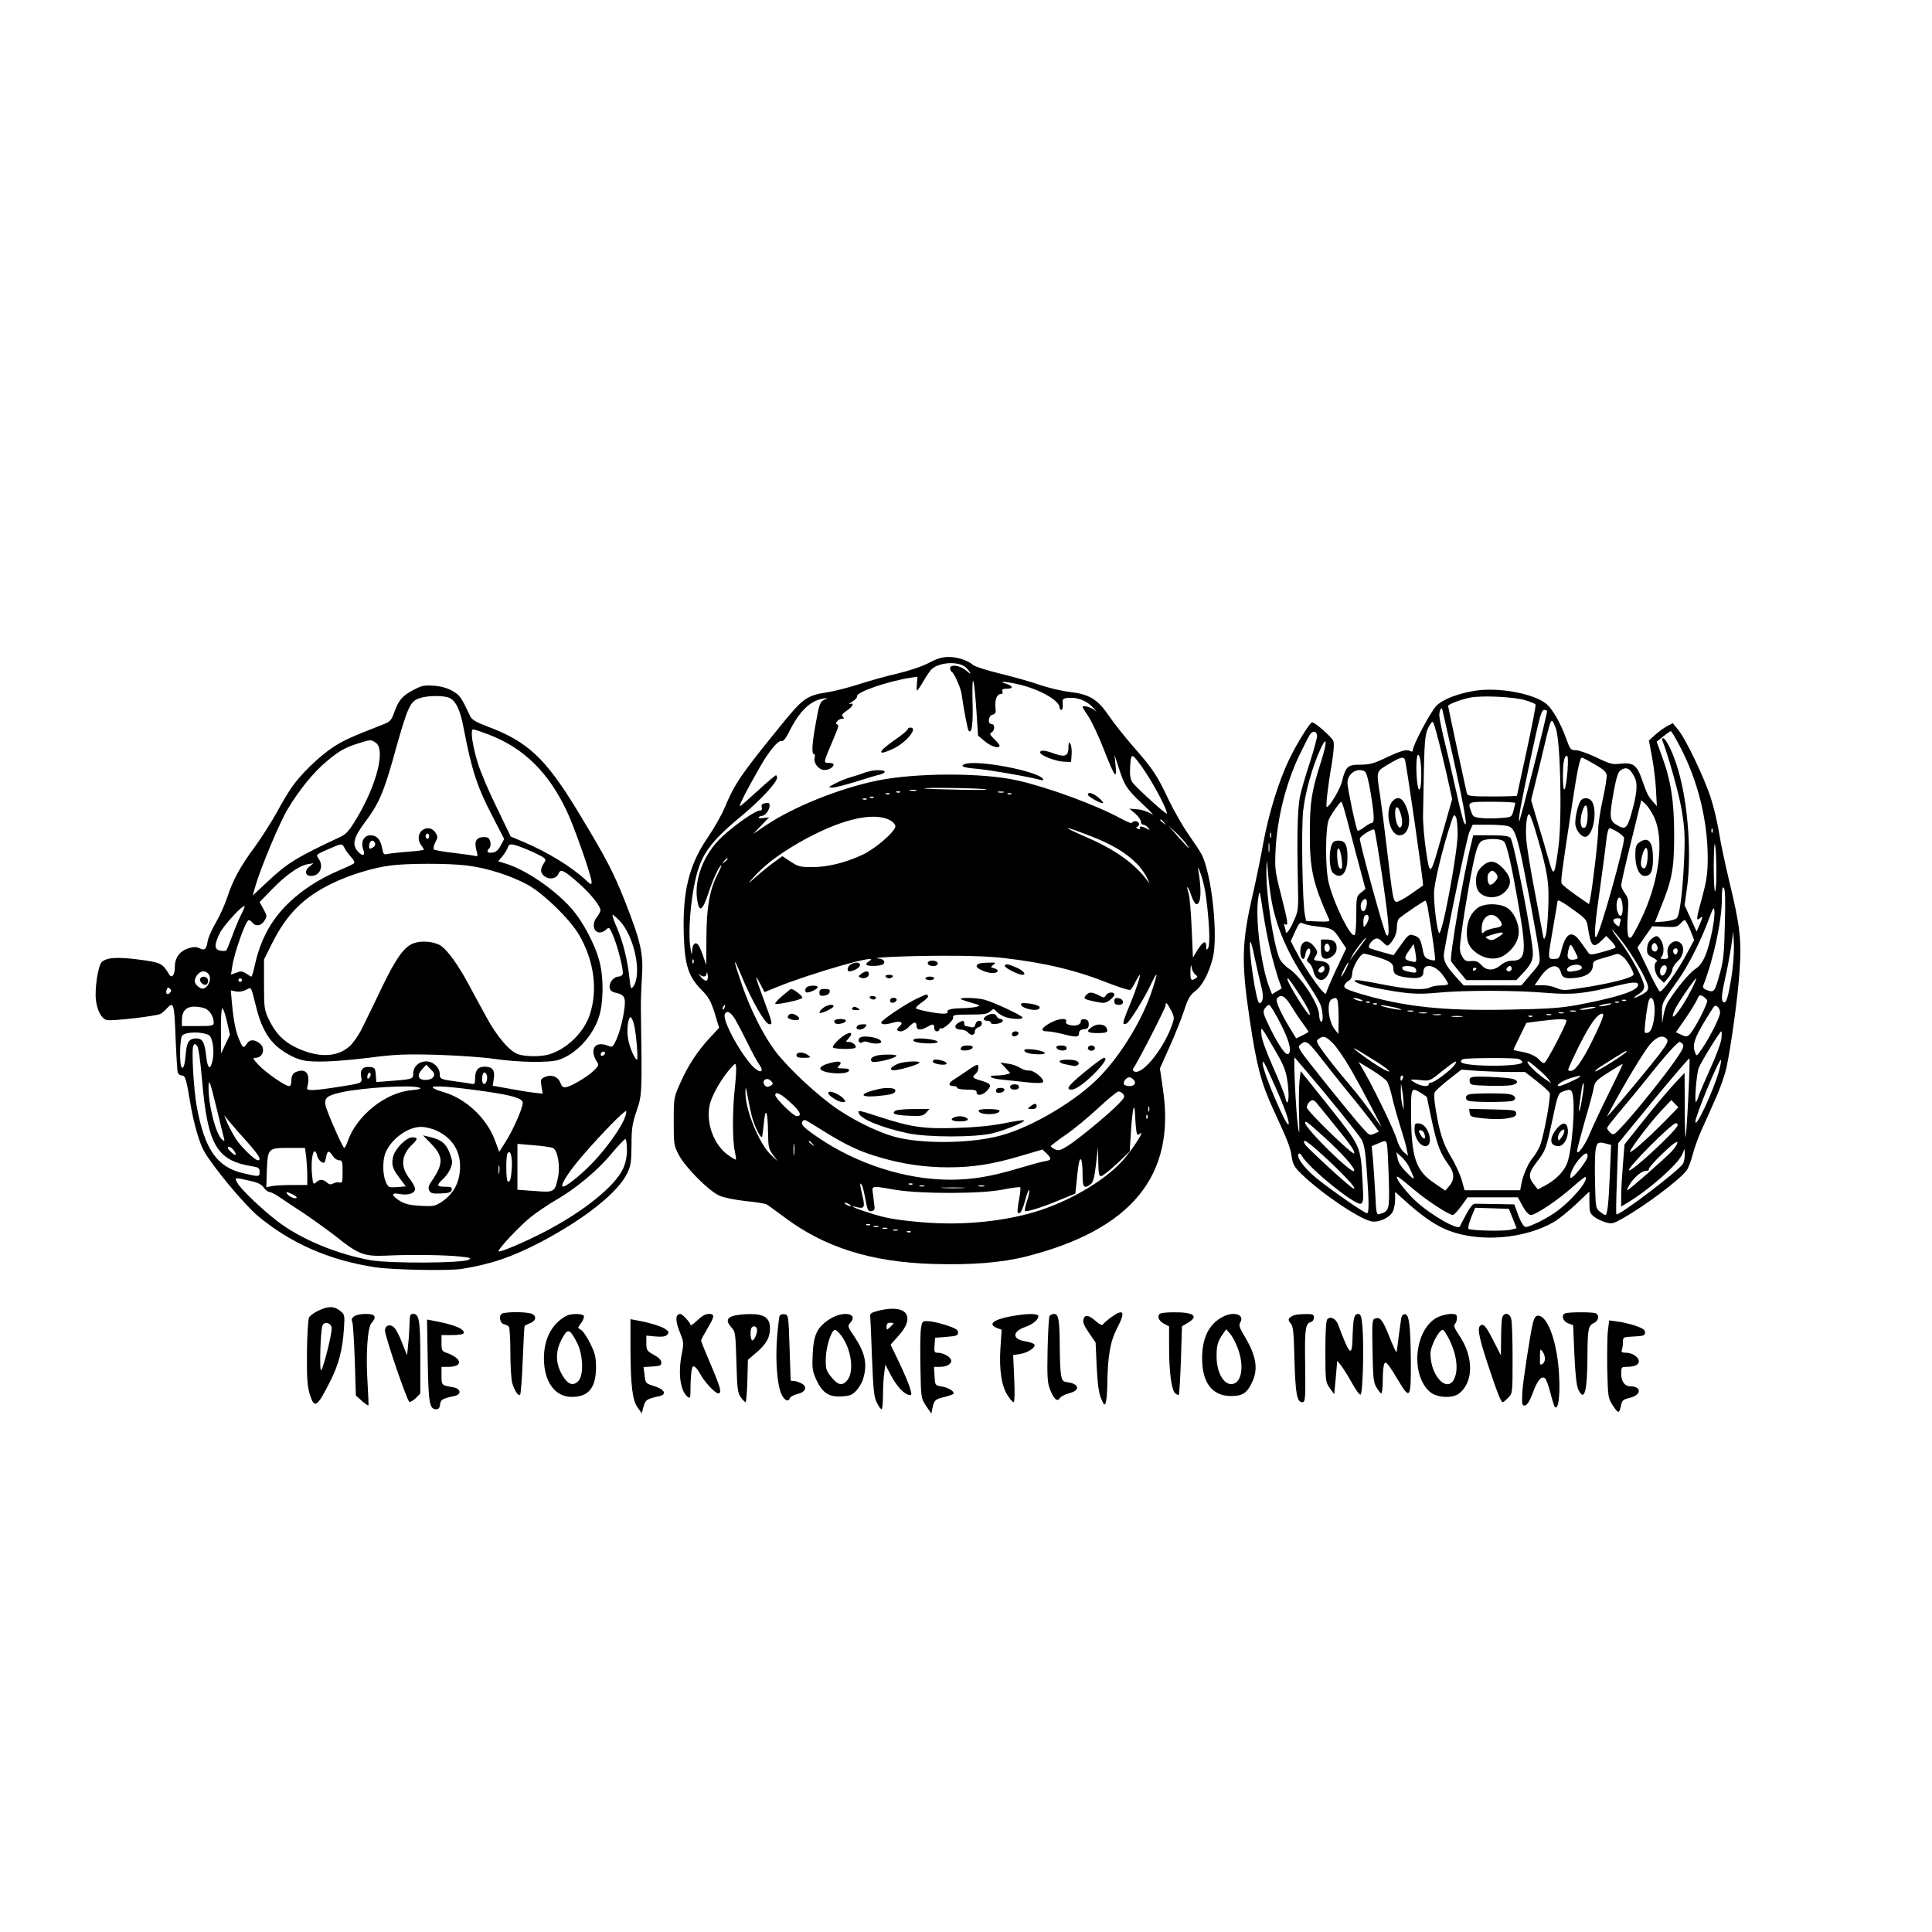
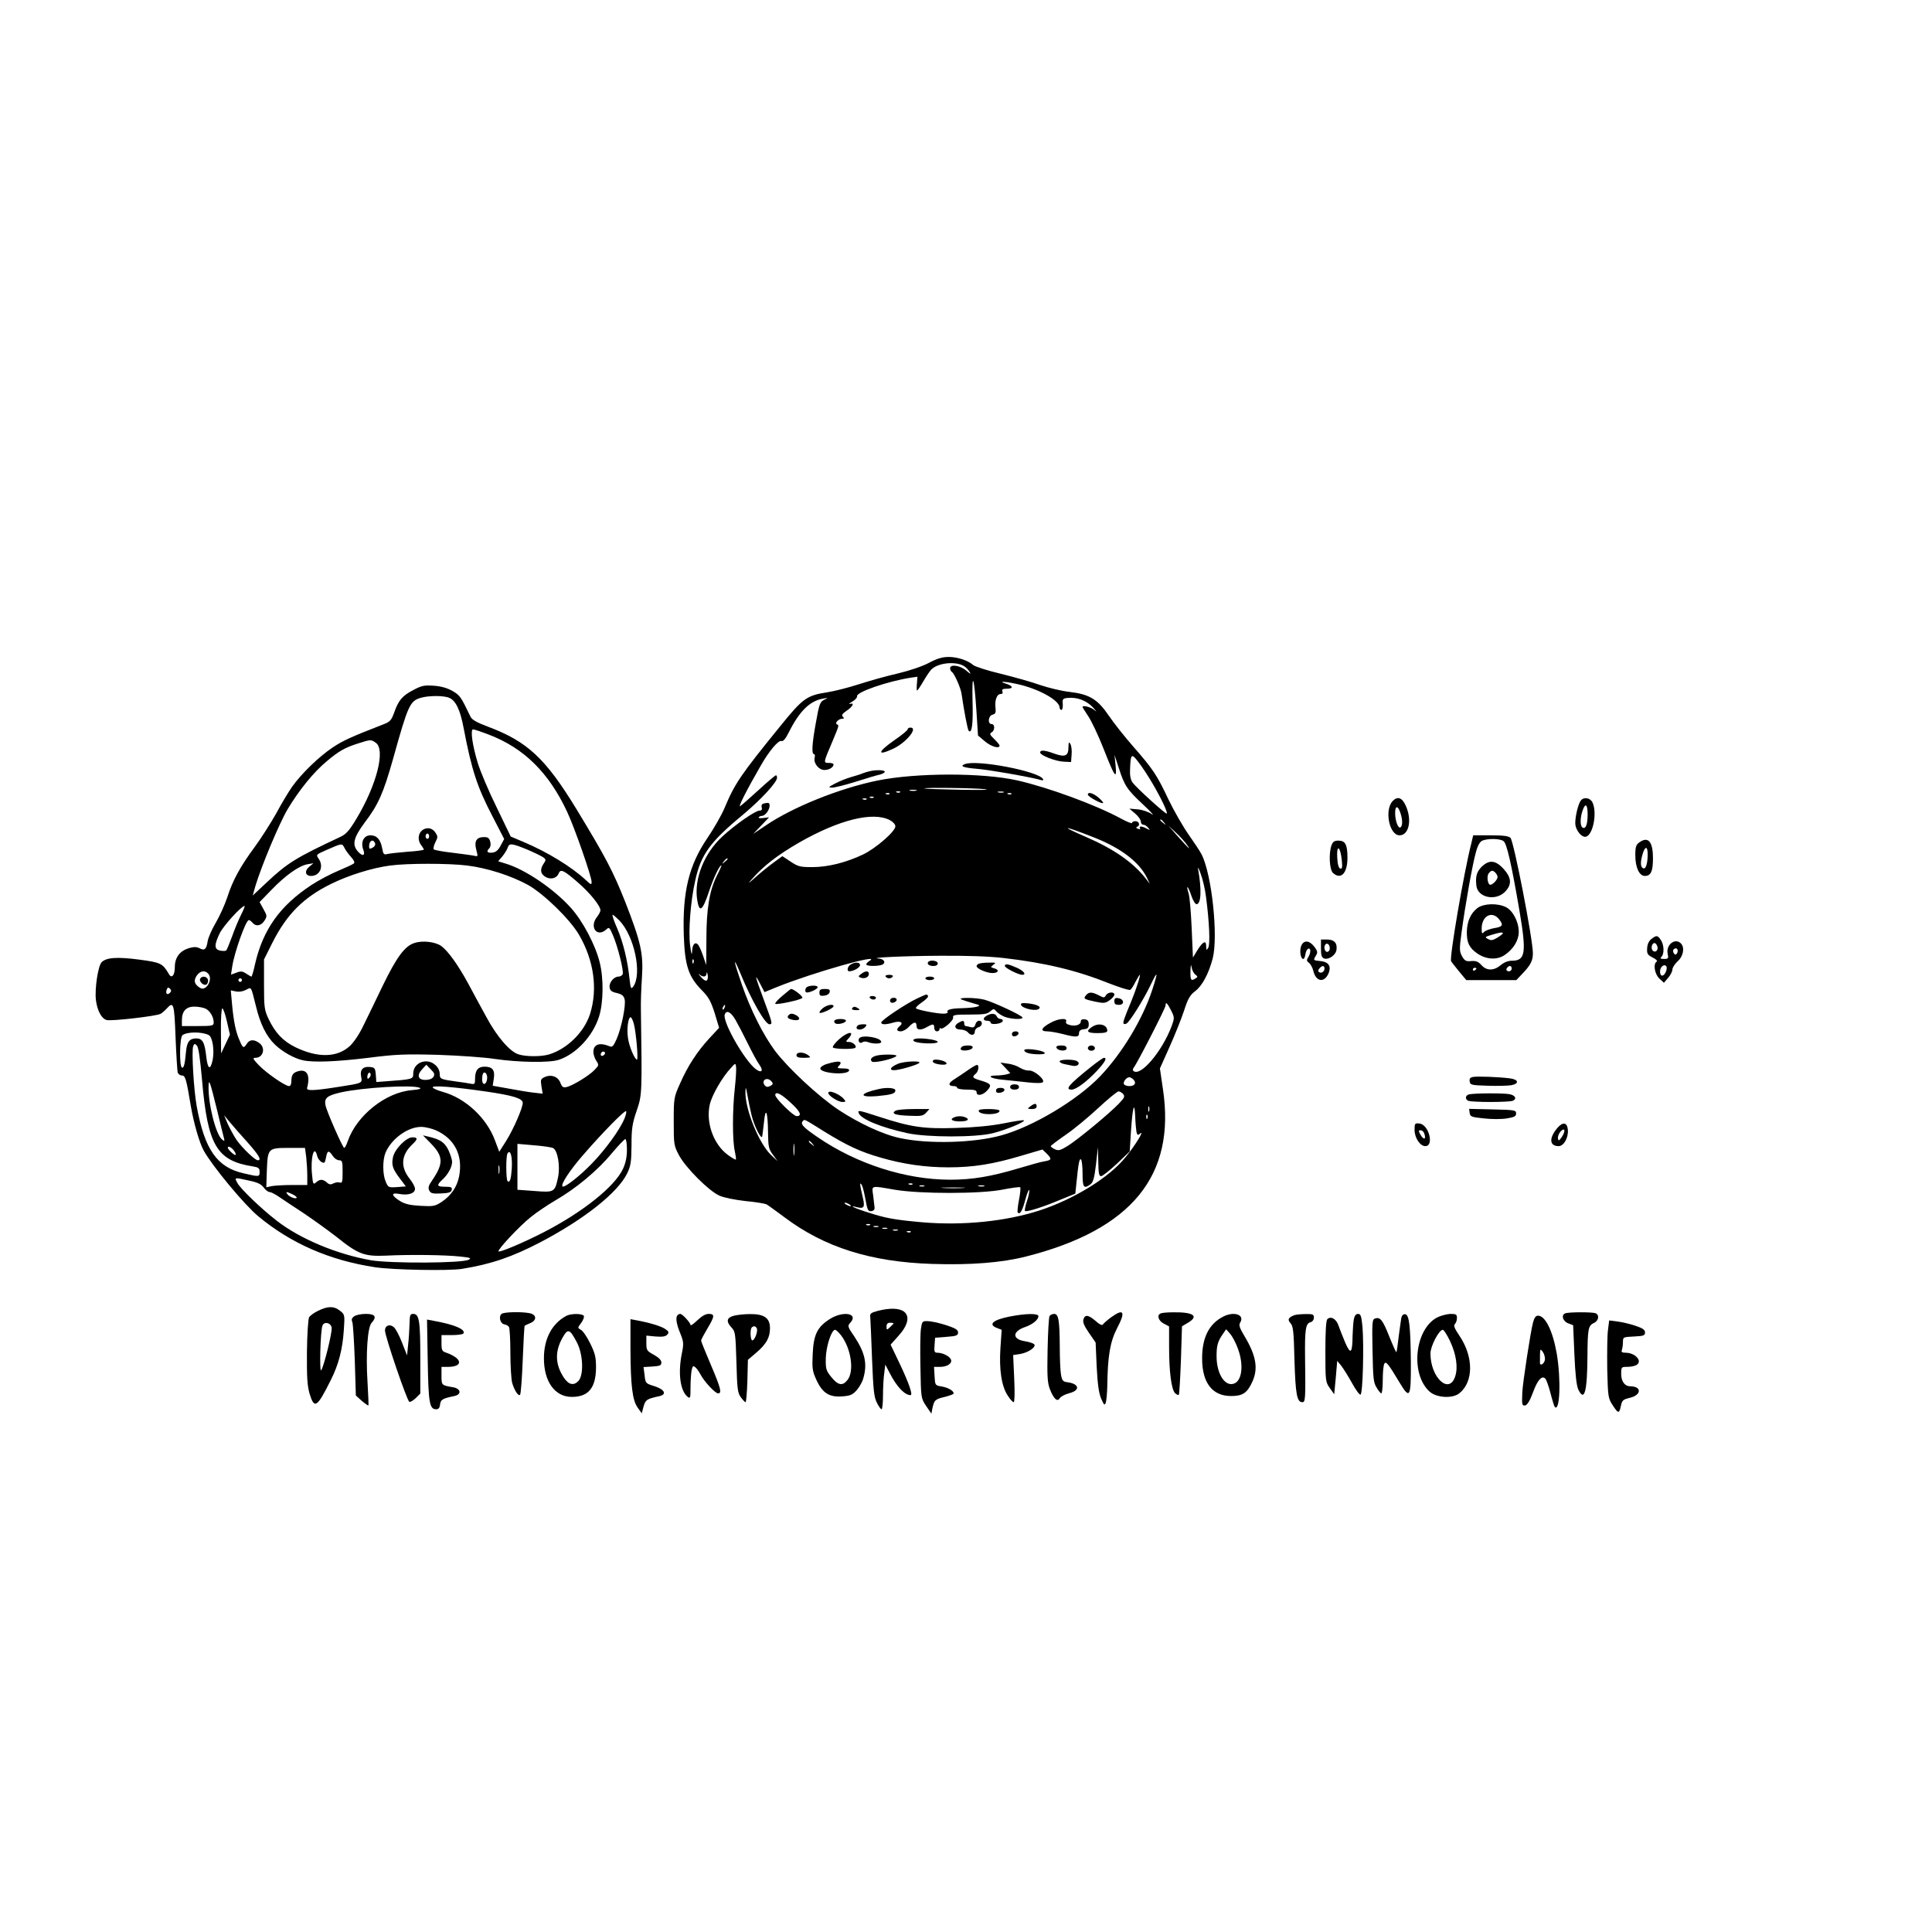
<svg xmlns="http://www.w3.org/2000/svg" version="1.0" width="820pt" height="820pt" viewBox="0 0 1094 1094" preserveAspectRatio="xMidYMid meet">
  <g transform="translate(0,1094) scale(0.1,-0.1)" fill="#000000" stroke="none">
    <path d="M5259 7186 c-38 -20 -110 -44 -177 -60 -62 -14 -161 -42 -220 -61 -59 -19 -138 -39 -177 -45 -117 -18 -139 -34 -266 -191 -226 -278 -258 -325 -317 -466 -17 -40 -60 -115 -96 -168 -105 -154 -142 -305 -134 -552 6 -170 26 -232 100 -308 41 -41 53 -64 75 -132 l25 -83 -54 -58 c-71 -77 -124 -159 -167 -257 -35 -78 -36 -83 -36 -215 0 -130 1 -137 29 -190 37 -71 170 -204 229 -230 26 -12 88 -24 148 -31 56 -5 110 -14 120 -19 9 -5 54 -38 100 -72 227 -171 490 -254 838 -265 219 -7 393 7 531 42 599 152 849 459 775 949 l-17 116 55 123 c30 67 67 159 82 205 21 66 34 88 62 109 41 31 77 99 100 186 32 126 -5 476 -63 589 -9 18 -43 69 -74 113 -31 44 -82 133 -113 197 -66 140 -88 173 -202 303 -48 55 -109 132 -136 172 -63 93 -110 122 -222 135 -45 5 -120 23 -167 39 -47 17 -147 45 -224 64 -76 18 -146 41 -155 49 -29 26 -89 46 -139 46 -36 0 -66 -9 -113 -34z m200 -18 c10 -6 24 -20 31 -32 10 -16 6 -14 -19 7 -36 30 -91 37 -91 13 0 -8 5 -18 11 -22 13 -8 50 -91 54 -124 13 -90 34 -202 40 -208 18 -19 26 35 22 168 -4 175 9 142 22 -55 l9 -140 38 -32 c34 -30 84 -45 84 -25 0 5 -14 21 -30 37 -25 24 -28 30 -15 38 19 10 20 47 0 47 -24 0 -19 47 5 53 17 4 20 12 17 39 -5 44 8 78 29 78 10 0 14 5 10 15 -4 11 2 15 24 15 40 0 38 15 -2 28 -59 18 4 13 85 -7 115 -30 217 -90 217 -128 0 -7 5 -13 10 -13 6 0 9 15 8 33 -3 29 0 32 29 35 53 5 106 -15 143 -55 19 -21 23 -28 9 -15 -21 18 -69 31 -69 18 0 -2 15 -26 33 -53 18 -27 57 -109 86 -183 63 -161 76 -179 68 -95 l-6 60 23 -70 c33 -104 47 -125 138 -210 46 -43 68 -68 50 -55 -19 13 -54 25 -80 27 l-47 4 33 -28 c18 -15 32 -36 32 -45 0 -10 6 -18 14 -18 7 0 20 -7 27 -17 13 -15 12 -15 -8 -5 -27 15 -46 15 -38 2 4 -6 -1 -7 -11 -3 -11 4 -13 8 -6 11 20 6 13 32 -8 32 -11 0 -20 -4 -20 -10 0 -5 -28 6 -63 25 -139 76 -410 176 -587 216 -196 44 -571 44 -792 -1 -215 -44 -481 -151 -633 -255 l-70 -47 45 47 45 47 -32 -4 c-18 -2 -30 -1 -27 4 3 4 11 8 18 8 18 0 42 31 44 56 0 17 -4 20 -25 16 -18 -3 -23 -9 -20 -23 4 -13 0 -19 -12 -19 -24 0 -139 -80 -211 -147 -102 -94 -159 -237 -143 -353 12 -82 30 -71 67 40 27 81 60 150 71 150 2 0 -9 -26 -25 -57 -43 -86 -60 -190 -60 -360 l-1 -148 -18 53 c-10 29 -23 58 -29 64 -17 17 -32 -1 -33 -40 -1 -25 -5 -15 -11 33 -11 79 2 253 29 370 32 146 84 218 268 370 103 86 195 185 195 211 0 8 -3 14 -6 14 -4 0 -48 -37 -98 -83 -50 -46 -97 -87 -105 -92 -13 -7 39 95 117 230 48 84 100 145 117 139 9 -4 23 12 41 48 61 122 120 179 194 192 27 5 30 4 14 -3 -31 -14 -34 -20 -55 -138 -21 -116 -24 -173 -10 -173 5 0 7 -9 4 -20 -8 -31 23 -70 55 -70 27 0 52 15 52 32 0 4 -11 8 -25 8 -34 0 -34 -2 20 125 36 86 37 89 25 93 -16 6 8 32 28 32 12 0 13 3 5 11 -9 9 -4 17 19 33 37 24 49 49 21 40 -10 -3 -4 3 13 13 17 10 29 24 27 30 -8 23 175 86 307 106 l35 5 -3 -39 c-2 -21 -2 -39 1 -39 3 0 19 24 36 53 17 29 38 61 48 69 40 36 137 44 182 16z m1068 -666 c47 -80 86 -162 80 -169 -6 -5 -174 148 -194 176 -11 16 -16 41 -14 75 3 88 8 93 47 41 20 -25 56 -80 81 -123z m-947 -31 c30 -4 -33 -5 -140 -3 -107 2 -199 5 -205 7 -19 7 291 3 345 -4z m-392 -8 c-10 -2 -26 -2 -35 0 -10 3 -2 5 17 5 19 0 27 -2 18 -5z m-91 -9 c-3 -3 -12 -4 -19 -1 -8 3 -5 6 6 6 11 1 17 -2 13 -5z m586 -1 c-7 -2 -21 -2 -30 0 -10 3 -4 5 12 5 17 0 24 -2 18 -5z m-646 -9 c-3 -3 -12 -4 -19 -1 -8 3 -5 6 6 6 11 1 17 -2 13 -5z m690 0 c-3 -3 -12 -4 -19 -1 -8 3 -5 6 6 6 11 1 17 -2 13 -5z m-780 -20 c-3 -3 -12 -4 -19 -1 -8 3 -5 6 6 6 11 1 17 -2 13 -5z m-40 -10 c-3 -3 -12 -4 -19 -1 -8 3 -5 6 6 6 11 1 17 -2 13 -5z m132 -118 c18 -10 31 -24 31 -35 0 -29 -112 -126 -184 -160 -97 -46 -199 -71 -287 -71 -68 0 -80 3 -122 31 l-47 31 -52 -38 c-29 -21 -75 -59 -103 -84 -37 -33 -42 -36 -20 -11 69 79 149 140 270 210 226 129 417 177 514 127z m1552 -13 c13 -16 12 -17 -3 -4 -10 7 -18 15 -18 17 0 8 8 3 21 -13z m131 -128 c25 -35 10 -21 -58 55 l-48 55 43 -40 c23 -22 52 -53 63 -70z m-530 44 c154 -60 258 -139 303 -230 l16 -34 -27 35 c-71 89 -180 164 -335 231 -155 67 -129 66 43 -2z m-2072 -123 c0 -2 -8 -10 -17 -17 -16 -13 -17 -12 -4 4 13 16 21 21 21 13z m2709 -214 c19 -142 24 -268 13 -288 -10 -17 -11 -16 -12 8 0 36 -18 28 -50 -23 l-25 -41 -7 164 c-4 89 -11 178 -17 197 -17 55 -5 48 14 -8 9 -28 23 -51 30 -51 27 0 30 84 9 200 -2 14 5 1 15 -28 11 -29 25 -88 30 -130z m-1144 -347 c234 -27 412 -70 592 -142 62 -24 117 -42 123 -38 6 3 19 24 30 46 11 21 22 39 24 39 6 0 -21 -84 -49 -152 -41 -98 -48 -119 -42 -125 3 -3 11 -2 17 2 19 12 97 137 135 217 41 86 44 79 10 -26 -54 -166 -171 -360 -295 -490 -129 -135 -381 -286 -560 -335 -154 -43 -411 -50 -571 -16 -95 19 -235 84 -350 160 -114 76 -284 234 -360 334 -67 90 -139 233 -188 375 -49 142 -53 171 -7 61 61 -149 139 -285 163 -285 19 0 17 7 -32 139 -50 135 -56 158 -20 89 l24 -46 68 28 c206 83 608 197 525 148 -12 -8 -19 -17 -16 -21 10 -10 76 -8 93 2 18 12 5 31 -22 33 -66 5 139 15 343 16 156 1 279 -3 365 -13z m-1758 -27 c-3 -8 -6 -5 -6 6 -1 11 2 17 5 13 3 -3 4 -12 1 -19z m2841 -66 c15 -11 15 -14 2 -22 -26 -17 -30 -11 -29 43 1 32 4 40 6 22 2 -16 12 -36 21 -43z m-2765 -33 c-6 -6 -19 2 -33 18 -14 16 -18 22 -10 16 20 -18 40 -16 41 5 1 10 3 8 6 -7 3 -13 1 -27 -4 -32z m2628 -170 c20 -40 20 -43 4 -88 -55 -147 -180 -293 -218 -254 -4 3 -2 11 3 18 19 23 180 337 180 351 0 24 9 16 31 -27z m-2528 16 c-3 -9 -8 -14 -10 -11 -3 3 -2 9 2 15 9 16 15 13 8 -4z m60 -67 c14 -24 46 -85 71 -136 25 -51 54 -105 66 -121 29 -41 7 -51 -32 -15 -69 67 -178 264 -164 300 10 26 34 14 59 -28z m-2 -389 c-14 -124 -14 -300 0 -358 5 -24 8 -45 6 -47 -2 -2 -22 9 -45 26 -81 59 -126 182 -103 285 12 54 71 156 120 208 25 28 26 28 29 7 2 -12 -1 -67 -7 -121z m2259 46 c16 -19 4 -35 -25 -35 -13 0 -27 5 -30 10 -8 13 13 40 30 40 7 0 18 -7 25 -15z m-2051 -9 c10 -12 8 -17 -7 -25 -15 -8 -23 -7 -32 4 -13 16 -6 35 14 35 8 0 19 -6 25 -14z m-113 -192 c15 -60 54 -139 60 -119 1 6 6 42 10 80 9 94 22 60 23 -59 1 -80 4 -93 28 -125 l26 -36 -36 34 c-70 66 -149 262 -146 360 1 30 3 27 11 -19 5 -30 16 -82 24 -116z m2104 121 c11 -14 7 -22 -26 -56 -53 -55 -227 -199 -287 -237 -42 -26 -53 -29 -73 -20 -13 6 -24 14 -24 18 0 3 38 32 83 63 46 31 129 100 185 152 56 52 108 95 116 95 7 0 19 -7 26 -15z m-1886 -46 c58 -52 70 -79 37 -79 -19 0 -121 101 -121 119 0 23 31 9 84 -40z m1961 -167 c5 -21 8 -22 22 -10 25 20 -29 -68 -83 -134 -91 -114 -291 -238 -487 -302 -191 -62 -434 -87 -666 -67 -156 14 -208 23 -313 58 -74 23 -107 41 -54 27 40 -10 45 1 30 63 -16 68 -17 83 -4 63 5 -8 14 -45 21 -83 11 -60 15 -68 33 -65 14 2 20 9 18 23 -1 11 -5 41 -8 68 -8 56 -15 54 124 30 143 -24 485 -24 610 1 51 10 96 16 99 13 3 -4 0 -36 -7 -72 -7 -36 -10 -68 -7 -71 13 -13 26 9 43 73 10 36 20 61 22 54 2 -6 -3 -35 -13 -63 -9 -27 -14 -52 -11 -55 7 -8 105 23 199 63 l86 35 6 57 c12 120 17 142 26 137 5 -4 9 -40 9 -81 0 -78 7 -88 45 -60 15 11 22 36 31 112 l11 99 2 -82 c1 -67 4 -83 16 -83 8 0 48 32 89 70 l73 70 7 113 c9 136 20 178 24 87 1 -36 5 -76 7 -88z m72 116 c-3 -7 -5 -2 -5 12 0 14 2 19 5 13 2 -7 2 -19 0 -25z m-10 -40 c-3 -8 -6 -5 -6 6 -1 11 2 17 5 13 3 -3 4 -12 1 -19z m-1830 -75 c131 -81 205 -115 320 -148 127 -37 252 -55 384 -55 140 0 253 18 413 66 l119 35 26 -25 c28 -29 26 -35 -15 -42 -16 -2 -81 -20 -144 -39 -161 -48 -265 -65 -390 -65 -251 0 -528 89 -749 240 -85 58 -101 76 -84 93 9 10 3 13 120 -60z m-170 -130 c-2 -16 -4 -3 -4 27 0 30 2 43 4 28 2 -16 2 -40 0 -55z m104 60 c13 -16 12 -17 -3 -4 -10 7 -18 15 -18 17 0 8 8 3 21 -13z m566 -229 c-3 -3 -12 -4 -19 -1 -8 3 -5 6 6 6 11 1 17 -2 13 -5z m66 -11 c-7 -2 -19 -2 -25 0 -7 3 -2 5 12 5 14 0 19 -2 13 -5z m340 0 c-7 -2 -21 -2 -30 0 -10 3 -4 5 12 5 17 0 24 -2 18 -5z m-120 -10 c-29 -2 -78 -2 -110 0 -32 2 -8 3 52 3 61 0 87 -1 58 -3z m-643 -93 c8 -5 11 -10 5 -10 -5 0 -17 5 -25 10 -8 5 -10 10 -5 10 6 0 17 -5 25 -10z m117 -116 c-3 -3 -12 -4 -19 -1 -8 3 -5 6 6 6 11 1 17 -2 13 -5z m46 -11 c-7 -2 -19 -2 -25 0 -7 3 -2 5 12 5 14 0 19 -2 13 -5z m50 -10 c-7 -2 -19 -2 -25 0 -7 3 -2 5 12 5 14 0 19 -2 13 -5z m60 -10 c-7 -2 -19 -2 -25 0 -7 3 -2 5 12 5 14 0 19 -2 13 -5z m74 -9 c-3 -3 -12 -4 -19 -1 -8 3 -5 6 6 6 11 1 17 -2 13 -5z" />
    <path d="M5140 6811 c0 -6 -34 -34 -75 -62 -96 -67 -101 -92 -10 -50 75 34 147 121 100 121 -8 0 -15 -4 -15 -9z" />
    <path d="M6050 6707 c0 -48 -19 -56 -81 -34 -54 20 -79 21 -79 6 0 -16 86 -50 133 -52 l42 -2 3 42 c2 24 -1 51 -7 60 -8 15 -10 11 -11 -20z" />
    <path d="M5463 6613 c-30 -11 -8 -20 65 -26 67 -5 313 -48 366 -64 12 -3 16 -1 12 6 -28 45 -377 111 -443 84z" />
    <path d="M4925 6573 c-11 -2 -29 -8 -40 -12 -11 -5 -40 -14 -65 -21 -25 -7 -65 -23 -90 -36 -40 -21 -42 -23 -18 -24 14 0 75 15 135 34 59 19 120 37 136 40 15 4 27 11 27 16 0 10 -47 12 -85 3z" />
    <path d="M6160 6440 c0 -11 79 -54 86 -47 3 3 -9 16 -26 31 -32 26 -60 34 -60 16z" />
    <path d="M5257 5494 c-11 -12 3 -24 29 -24 15 0 24 6 24 15 0 15 -40 21 -53 9z" />
    <path d="M4818 5479 c-19 -10 -25 -39 -9 -39 24 0 61 21 61 35 0 17 -27 19 -52 4z" />
    <path d="M5543 5483 c-7 -2 -13 -9 -13 -14 0 -14 57 -39 90 -39 34 0 41 19 9 27 -21 6 -21 7 -4 20 17 12 14 13 -26 12 -24 0 -50 -3 -56 -6z" />
    <path d="M5690 5470 c0 -11 75 -49 98 -50 26 0 10 22 -30 40 -49 22 -68 25 -68 10z" />
    <path d="M4876 5425 c-17 -13 -17 -15 -3 -21 23 -8 47 2 47 21 0 19 -19 19 -44 0z" />
    <path d="M5015 5410 c3 -5 12 -10 20 -10 8 0 17 5 20 10 4 6 -5 10 -20 10 -15 0 -24 -4 -20 -10z" />
    <path d="M5240 5400 c0 -5 11 -10 25 -10 14 0 25 5 25 10 0 6 -11 10 -25 10 -14 0 -25 -4 -25 -10z" />
    <path d="M4573 5353 c-15 -5 -18 -33 -4 -33 20 0 61 20 61 30 0 10 -35 12 -57 3z" />
    <path d="M4430 5301 c-25 -21 -43 -41 -40 -45 8 -7 141 21 153 33 7 7 -48 51 -64 51 -2 0 -24 -18 -49 -39z" />
    <path d="M4640 5319 c0 -16 5 -20 27 -17 17 2 29 10 31 21 3 13 -3 17 -27 17 -25 0 -31 -4 -31 -21z" />
    <path d="M6150 5305 c-17 -20 -13 -23 52 -37 49 -10 57 -9 81 8 15 10 27 25 27 32 0 18 -37 15 -48 -4 -8 -15 -12 -15 -40 0 -39 20 -56 20 -72 1z" />
    <path d="M5193 5286 c-64 -30 -203 -123 -203 -136 0 -13 26 -13 70 0 38 11 59 0 35 -20 -21 -18 -19 -30 6 -30 12 0 32 11 45 25 28 30 44 32 44 5 0 -24 24 -26 60 -5 34 19 40 18 40 -5 0 -11 7 -20 15 -20 8 0 15 5 15 12 0 6 3 9 6 5 11 -11 76 45 71 62 -3 14 10 16 94 16 79 0 101 3 116 18 19 16 21 16 34 1 8 -10 28 -23 46 -31 36 -14 103 -18 103 -5 0 11 -163 87 -215 101 -48 13 -161 14 -130 1 11 -4 40 -14 65 -21 41 -11 43 -13 20 -20 -14 -4 -51 -7 -82 -8 -63 -1 -91 -9 -82 -22 3 -5 -8 -9 -24 -9 -37 0 -145 21 -155 30 -4 4 11 19 33 34 22 15 38 31 35 36 -8 12 -1 14 -62 -14z" />
    <path d="M4925 5290 c3 -5 13 -10 21 -10 8 0 14 5 14 10 0 6 -9 10 -21 10 -11 0 -17 -4 -14 -10z" />
    <path d="M5040 5274 c0 -9 7 -14 17 -12 25 5 28 28 4 28 -12 0 -21 -6 -21 -16z" />
    <path d="M6310 5271 c0 -16 6 -21 26 -21 33 0 30 33 -4 38 -17 3 -22 -2 -22 -17z" />
    <path d="M5782 5249 c6 -17 69 -34 94 -25 28 11 2 28 -51 34 -38 4 -47 2 -43 -9z" />
    <path d="M4659 5231 c-13 -11 -21 -22 -18 -26 8 -7 79 26 79 37 0 15 -38 8 -61 -11z" />
    <path d="M4825 5230 c-4 -6 6 -10 22 -10 22 0 25 2 13 10 -19 12 -27 12 -35 0z" />
    <path d="M4467 5193 c-13 -12 -7 -21 18 -27 36 -9 53 3 30 21 -21 14 -38 17 -48 6z" />
    <path d="M5588 5189 c-24 -13 -23 -29 2 -29 11 0 20 -5 20 -11 0 -14 63 -7 68 9 2 6 -4 12 -12 12 -9 0 -19 7 -22 15 -7 17 -31 19 -56 4z" />
    <path d="M4725 5161 c-3 -5 0 -13 5 -16 15 -9 60 3 60 15 0 13 -57 13 -65 1z" />
    <path d="M5946 5147 c-51 -28 -57 -47 -17 -47 16 0 56 -7 88 -15 76 -20 93 -19 93 4 0 14 8 21 28 23 21 2 27 8 27 28 0 18 -6 26 -22 28 -15 2 -23 -2 -23 -12 0 -19 -31 -29 -63 -20 -17 4 -24 11 -20 20 8 22 -46 17 -91 -9z" />
    <path d="M5428 5149 c-29 -16 -22 -39 11 -39 16 0 34 -7 41 -15 17 -21 40 -19 40 4 0 10 9 21 20 24 24 6 27 37 4 37 -9 0 -18 -9 -21 -21 -4 -15 -11 -19 -27 -15 -11 3 -24 6 -28 6 -5 0 -8 7 -8 15 0 17 -8 18 -32 4z" />
    <path d="M4857 5133 c-13 -12 -7 -23 12 -23 10 0 24 7 31 15 10 13 9 15 -12 15 -14 0 -28 -3 -31 -7z" />
    <path d="M6182 5124 c-35 -24 -26 -34 33 -34 38 0 55 4 55 13 0 36 -50 48 -88 21z" />
    <path d="M5730 5084 c0 -9 7 -14 17 -12 25 5 28 28 4 28 -12 0 -21 -6 -21 -16z" />
    <path d="M4750 5054 c-22 -20 -37 -40 -34 -45 6 -10 117 -12 127 -2 11 10 -14 33 -36 33 -19 0 -19 1 -4 18 42 46 -1 43 -53 -4z" />
    <path d="M4865 5060 c-10 -15 5 -33 18 -22 7 5 21 6 32 1 28 -11 75 -11 75 1 0 25 -111 43 -125 20z" />
    <path d="M5172 5048 c3 -8 29 -14 71 -16 72 -3 91 11 30 22 -63 10 -105 7 -101 -6z" />
    <path d="M5447 5013 c-16 -15 -5 -24 25 -21 41 4 50 28 11 28 -17 0 -33 -3 -36 -7z" />
    <path d="M5982 5008 c7 -20 58 -23 58 -4 0 11 -10 16 -31 16 -20 0 -29 -4 -27 -12z" />
    <path d="M6160 5005 c0 -8 9 -15 20 -15 11 0 20 7 20 15 0 8 -9 15 -20 15 -11 0 -20 -7 -20 -15z" />
    <path d="M5800 4993 c0 -14 34 -23 85 -23 56 0 32 19 -33 27 -33 4 -52 2 -52 -4z" />
    <path d="M4510 4965 c0 -11 11 -15 43 -15 39 1 41 2 23 15 -26 20 -66 19 -66 0z" />
    <path d="M4965 4963 c-29 -7 -41 -21 -28 -34 11 -11 129 16 139 32 5 9 -76 10 -111 2z" />
    <path d="M6178 4899 c-126 -101 -150 -129 -110 -129 26 0 87 46 145 108 45 49 57 72 38 72 -5 0 -38 -23 -73 -51z" />
    <path d="M5282 4928 c5 -15 78 -24 78 -10 0 10 -33 22 -63 22 -11 0 -17 -6 -15 -12z" />
    <path d="M6000 4930 c0 -5 11 -12 25 -15 14 -3 36 -7 49 -10 28 -6 46 13 25 26 -19 12 -99 11 -99 -1z" />
    <path d="M4685 4916 c-23 -6 -40 -18 -40 -26 0 -28 154 -40 163 -12 2 8 -8 12 -34 12 -30 0 -35 3 -26 12 29 29 5 35 -63 14z" />
    <path d="M5084 4916 c-42 -18 -52 -36 -21 -36 29 0 129 29 142 41 15 14 -86 10 -121 -5z" />
    <path d="M5693 4893 l28 -30 -23 -7 c-13 -3 -38 -6 -55 -6 -60 0 -34 -18 35 -24 37 -4 101 -10 142 -15 46 -5 79 -5 85 1 15 14 -51 70 -79 66 -12 -1 -35 6 -51 16 -15 10 -46 21 -69 23 l-41 6 28 -30z" />
    <path d="M5479 4879 c-24 -17 -59 -40 -76 -51 -35 -21 -35 -38 -2 -38 10 0 19 -4 19 -10 0 -5 25 -10 55 -10 42 0 55 -3 55 -15 0 -23 34 -18 59 9 29 31 23 40 -34 57 -49 14 -53 20 -30 39 16 13 21 50 7 50 -5 0 -29 -14 -53 -31z" />
    <path d="M5720 4785 c0 -9 9 -15 25 -15 16 0 25 6 25 15 0 9 -9 15 -25 15 -16 0 -25 -6 -25 -15z" />
    <path d="M4975 4773 c-108 -24 -115 -48 -11 -40 85 8 106 14 106 33 0 14 -49 18 -95 7z" />
    <path d="M5640 4764 c0 -10 7 -14 22 -12 32 5 35 28 4 28 -17 0 -26 -5 -26 -16z" />
    <path d="M4690 4751 c0 -15 56 -51 80 -51 19 0 21 2 9 16 -25 30 -89 55 -89 35z" />
    <path d="M5834 4675 c-18 -14 -18 -14 9 -15 17 0 27 5 27 15 0 19 -11 19 -36 0z" />
    <path d="M5070 4650 c-25 -16 -1 -25 78 -28 68 -3 79 -1 96 17 l19 21 -89 0 c-49 0 -96 -4 -104 -10z" />
    <path d="M5542 4648 c8 -24 118 -22 118 2 0 6 -27 10 -61 10 -44 0 -60 -3 -57 -12z" />
    <path d="M4862 4638 c12 -35 126 -82 278 -115 114 -24 385 -24 481 0 73 18 185 64 177 73 -3 3 -55 -5 -114 -17 -72 -14 -164 -23 -270 -26 -182 -6 -254 4 -435 63 -118 38 -122 39 -117 22z" />
    <path d="M5403 4613 c-28 -11 -11 -23 32 -23 45 0 60 12 29 24 -18 7 -43 7 -61 -1z" />
    <path d="M2341 7033 c-62 -32 -84 -57 -109 -128 -16 -44 -23 -52 -62 -67 -180 -70 -227 -91 -287 -131 -76 -51 -175 -146 -229 -222 -19 -27 -60 -95 -90 -151 -31 -55 -85 -140 -121 -189 -82 -111 -125 -189 -156 -286 -14 -42 -43 -106 -64 -142 -22 -37 -43 -84 -47 -106 -7 -47 -18 -56 -47 -40 -17 8 -31 8 -60 0 -51 -16 -79 -53 -79 -107 0 -47 -18 -68 -34 -39 -35 60 -46 65 -166 81 -128 17 -189 12 -215 -15 -20 -23 -39 -148 -32 -213 8 -62 32 -106 61 -114 29 -7 280 22 305 35 9 5 25 19 35 30 39 43 43 30 50 -161 4 -101 10 -191 12 -200 3 -10 14 -18 24 -18 19 0 25 -18 50 -170 17 -100 49 -211 74 -256 49 -88 229 -305 307 -370 186 -155 406 -251 664 -290 102 -15 417 -21 491 -9 167 27 286 68 450 154 246 130 432 278 485 386 21 43 24 65 25 160 0 94 4 122 29 195 31 91 31 96 24 575 -1 39 2 120 6 180 9 135 -6 201 -95 429 -69 173 -108 248 -275 523 -176 289 -279 385 -504 469 -62 23 -89 39 -97 56 -54 113 -59 120 -101 145 -30 17 -64 27 -106 30 -54 4 -69 1 -116 -24z m204 -45 c36 -16 61 -68 80 -169 46 -240 76 -333 164 -502 l66 -128 -20 -37 c-14 -27 -28 -38 -47 -40 -29 -3 -36 6 -17 25 7 7 9 23 5 37 -5 20 -13 26 -35 26 -43 0 -57 -23 -44 -72 10 -38 10 -39 -11 -34 -12 3 -67 10 -121 17 -55 6 -104 15 -108 19 -5 4 -1 22 8 40 15 29 15 34 0 56 -9 14 -25 24 -40 24 -48 0 -71 -54 -40 -96 8 -10 15 -22 15 -25 0 -3 -42 -9 -92 -12 -51 -4 -103 -10 -115 -13 -19 -5 -23 -1 -29 33 -9 49 -30 73 -66 73 -38 0 -57 -38 -41 -81 13 -34 -3 -41 -30 -11 -35 39 -25 79 38 164 77 101 106 167 160 358 86 309 96 331 159 349 46 13 131 13 161 -1z m226 -209 c197 -76 337 -215 440 -435 42 -89 139 -367 139 -398 0 -18 -4 -16 -32 10 -82 76 -216 158 -350 215 l-76 32 -80 166 c-45 91 -92 203 -106 249 -31 100 -44 192 -27 192 6 0 48 -14 92 -31z m-643 -45 c56 -39 5 -239 -109 -429 -41 -68 -58 -88 -92 -104 -252 -118 -300 -148 -417 -258 l-79 -74 15 53 c34 114 137 360 184 438 65 108 147 209 221 270 69 58 103 77 179 101 69 22 71 22 98 3z m302 -529 c0 -8 -4 -15 -10 -15 -5 0 -10 7 -10 15 0 8 5 15 10 15 6 0 10 -7 10 -15z m-306 -40 c3 -9 -3 -19 -14 -25 -17 -9 -20 -7 -20 8 0 32 23 44 34 17z m-173 -27 c6 -13 23 -35 37 -51 16 -17 22 -31 16 -36 -5 -5 -44 -23 -87 -41 -43 -18 -112 -54 -153 -81 -178 -117 -275 -252 -320 -449 -8 -39 -18 -70 -20 -70 -3 0 -16 8 -30 17 -21 14 -31 15 -56 5 l-30 -11 7 46 c12 80 77 263 94 263 5 0 14 -7 21 -15 19 -23 48 -18 67 11 16 26 16 28 -5 66 l-22 40 67 69 c79 82 155 136 203 145 l35 6 -24 -20 c-28 -23 -23 -52 10 -52 51 0 74 54 43 98 -15 22 -14 23 38 46 98 43 94 42 109 14z m1033 -8 c40 -17 81 -37 91 -44 18 -13 18 -15 1 -40 -21 -33 -14 -59 20 -75 28 -12 58 -2 68 24 10 26 29 17 105 -49 71 -61 131 -135 131 -161 0 -7 -9 -24 -20 -38 -44 -56 0 -117 52 -71 17 16 19 14 38 -30 27 -61 63 -203 56 -222 -3 -8 -14 -14 -24 -14 -26 0 -54 -34 -50 -61 2 -18 12 -26 41 -32 28 -7 39 -15 44 -36 8 -33 -18 -163 -46 -226 -17 -38 -24 -46 -38 -40 -58 24 -93 12 -93 -32 0 -13 7 -35 16 -49 16 -24 16 -26 -9 -52 -31 -33 -122 -88 -157 -97 -21 -5 -27 -1 -37 24 -13 35 -52 49 -89 32 -22 -10 -24 -15 -18 -52 l7 -42 -52 6 c-29 3 -92 14 -141 23 l-90 16 6 39 c8 49 -7 69 -52 69 -38 0 -54 -21 -54 -70 0 -29 -2 -31 -27 -26 -16 3 -48 8 -73 11 -95 13 -100 15 -100 43 0 38 -37 72 -77 72 -41 0 -73 -30 -73 -69 0 -32 -2 -33 -157 -44 l-52 -4 -3 41 c-3 37 -6 41 -31 44 -41 5 -60 -15 -52 -54 7 -38 9 -37 -125 -58 -146 -23 -186 -24 -181 -6 19 70 0 107 -48 95 -31 -8 -41 -21 -41 -57 0 -17 -5 -28 -13 -28 -22 0 -129 74 -172 119 -33 35 -36 41 -19 41 45 0 60 57 22 84 -30 22 -55 20 -70 -4 -18 -28 -23 -26 -41 18 -22 48 -34 109 -43 206 l-7 78 29 -6 c18 -4 40 0 57 9 32 16 27 24 56 -91 24 -101 59 -172 108 -219 41 -40 110 -79 159 -89 59 -13 189 -8 369 14 156 20 208 22 395 17 118 -4 262 -14 320 -23 136 -20 312 -23 365 -5 98 33 192 134 227 244 25 78 27 216 4 307 -24 99 -97 236 -163 309 -97 108 -259 218 -370 251 l-42 13 24 28 c13 16 26 38 30 49 8 27 23 25 109 -10z m-339 -91 c114 -14 248 -57 345 -110 89 -50 237 -194 288 -281 85 -145 108 -308 63 -450 -33 -103 -130 -198 -233 -229 -45 -13 -131 -13 -173 1 -49 16 -122 101 -182 213 -29 53 -76 139 -103 190 -57 104 -112 181 -151 210 -34 24 -106 33 -153 17 -54 -17 -100 -80 -178 -240 -38 -80 -88 -182 -110 -227 -23 -49 -55 -96 -78 -117 -72 -65 -181 -67 -307 -6 -71 35 -115 82 -152 160 -24 51 -26 65 -26 196 l0 141 47 94 c81 161 176 257 333 334 99 49 234 91 335 104 96 13 332 13 435 0z m-1280 -279 c-14 -28 -37 -83 -51 -123 -15 -40 -29 -75 -33 -79 -3 -3 -18 -4 -33 -1 -36 7 -36 32 -3 100 22 43 122 153 140 153 3 0 -6 -23 -20 -50z m2142 -32 c85 -88 130 -303 79 -374 -13 -17 -15 -12 -21 41 -11 106 -36 208 -70 288 -19 42 -30 77 -26 77 4 0 21 -15 38 -32z m-2329 -300 c31 -31 -10 -104 -45 -82 -32 20 -38 40 -20 68 19 28 45 34 65 14z m192 -38 c0 -5 -4 -10 -10 -10 -5 0 -10 5 -10 10 0 6 5 10 10 10 6 0 10 -4 10 -10z m-408 -72 c-15 -15 -26 -4 -18 18 5 13 9 15 18 6 9 -9 9 -15 0 -24z m201 -89 c26 -12 47 -47 47 -79 0 -18 -7 -20 -90 -20 l-90 0 0 33 c0 51 24 77 70 77 22 0 50 -5 63 -11z m122 -73 l17 -75 -25 -53 -25 -53 -1 128 c-1 72 3 127 8 127 5 0 17 -34 26 -74z m2304 -13 c13 -47 26 -203 18 -203 -13 0 -45 76 -51 122 -8 51 1 118 15 118 4 0 13 -17 18 -37z m-2407 -64 c22 -12 33 -87 22 -142 -13 -60 -28 -52 -36 20 -9 81 -21 103 -57 103 -38 0 -53 -20 -58 -78 -6 -70 -13 -93 -23 -87 -15 9 -13 170 3 183 25 20 109 21 149 1z m-38 -254 c32 -371 83 -458 289 -490 31 -5 37 -10 37 -30 0 -29 -1 -30 -90 -9 -151 34 -221 134 -266 379 -17 93 -30 315 -20 341 6 15 9 16 21 3 9 -9 18 -72 29 -194z m2277 142 c-13 -13 -26 -3 -16 12 3 6 11 8 17 5 6 -4 6 -10 -1 -17z m-967 -125 c-7 -11 -24 -17 -45 -17 -43 0 -50 27 -18 61 l23 25 25 -26 c21 -20 24 -29 15 -43z m-363 -5 c-8 -8 -11 -7 -11 4 0 20 13 34 18 19 3 -7 -1 -17 -7 -23z m667 -8 c-5 -35 -28 -36 -28 -1 0 16 3 32 7 36 11 11 25 -10 21 -35z m-1529 -174 c17 -71 34 -141 38 -155 6 -22 5 -24 -10 -12 -35 29 -78 199 -76 299 1 51 8 30 48 -132z m1146 126 c14 -6 1 -10 -44 -14 -148 -13 -311 -143 -362 -289 -7 -21 -16 -38 -20 -38 -8 0 -99 206 -106 242 -8 41 10 55 90 73 125 27 398 43 442 26z m379 -22 c151 -22 206 -39 206 -64 0 -29 -52 -148 -93 -214 l-40 -63 -24 64 c-47 128 -168 240 -295 275 -32 9 -58 21 -58 26 0 12 117 3 304 -24z m782 -153 c-27 -65 -109 -177 -186 -256 -71 -73 -155 -138 -165 -128 -11 11 42 92 117 178 109 126 236 255 243 248 4 -3 -1 -22 -9 -42z m-2133 -136 c63 -71 80 -100 57 -100 -16 0 -89 70 -121 116 -16 24 -38 65 -50 91 l-20 48 33 -40 c18 -22 63 -73 101 -115z m1067 69 c105 -48 152 -141 130 -259 -12 -61 -45 -110 -101 -147 -36 -23 -46 -25 -117 -21 -58 3 -88 10 -115 26 -53 33 -55 51 -4 41 50 -9 87 4 87 29 0 11 -13 36 -30 57 -54 68 -49 135 16 196 31 29 30 39 -1 39 -35 0 -102 -69 -110 -114 -9 -44 -1 -66 40 -120 l33 -44 -50 -4 c-48 -3 -50 -2 -64 31 -18 42 -18 122 -1 164 34 79 126 146 202 146 22 0 60 -9 85 -20z m1080 -109 c0 -41 -7 -75 -22 -108 -47 -101 -227 -245 -450 -360 -115 -59 -248 -115 -255 -108 -8 8 117 142 182 194 33 27 96 69 140 95 115 66 239 169 318 265 38 45 73 82 78 82 5 0 9 -27 9 -60z m-418 9 c26 -14 41 -102 28 -165 -18 -85 -21 -87 -133 -78 l-97 7 0 130 0 130 92 -8 c51 -4 100 -11 110 -16z m-1804 -19 c7 -11 9 -20 5 -20 -10 0 -43 32 -43 41 0 14 25 0 38 -21z m406 -32 c3 -29 6 -77 6 -105 l0 -53 -84 0 c-46 0 -98 -3 -116 -6 l-32 -7 3 95 c5 126 7 128 124 128 l92 0 7 -52z m62 7 c3 -14 15 -30 25 -35 16 -9 19 -5 25 25 7 41 16 44 38 10 9 -14 25 -25 36 -25 18 0 20 -7 20 -66 0 -56 -2 -65 -16 -60 -8 3 -24 1 -36 -5 -15 -8 -24 -7 -37 5 -22 20 -40 20 -61 1 -16 -14 -18 -11 -23 43 -10 95 12 176 29 107z m1102 -71 c-4 -61 -11 -84 -24 -72 -9 10 -10 142 0 157 16 25 28 -17 24 -85z m-71 -26 c-2 -13 -4 -5 -4 17 -1 22 1 32 4 23 2 -10 2 -28 0 -40z m-1417 -43 c48 -10 69 -20 83 -39 10 -14 25 -26 34 -26 8 0 33 -13 56 -29 23 -16 85 -57 137 -91 52 -35 134 -94 182 -131 127 -102 160 -114 283 -109 138 7 337 4 420 -5 58 -6 66 -9 49 -18 -34 -20 -442 -22 -554 -3 -192 34 -399 120 -532 223 -87 67 -207 182 -224 215 -17 32 -19 32 66 13z m245 -77 c14 -6 25 -15 25 -19 0 -11 -38 1 -51 17 -14 17 -8 18 26 2z" />
    <path d="M1134 5399 c-10 -17 23 -46 37 -32 7 7 9 19 6 27 -7 18 -33 21 -43 5z" />
    <path d="M2437 4468 c74 -75 76 -115 10 -212 -21 -30 -24 -42 -16 -58 9 -16 19 -18 67 -16 45 2 58 7 60 21 3 14 -4 17 -37 17 -48 0 -51 8 -15 41 32 30 54 71 54 100 0 13 -10 43 -21 67 -22 44 -46 60 -114 76 l-30 7 42 -43z" />
-     <path d="M8355 7029 c-98 -15 -183 -48 -221 -85 -32 -32 -134 -224 -134 -252 0 -9 -5 -10 -17 -4 -19 11 -54 0 -153 -47 -51 -24 -78 -31 -127 -31 -72 0 -83 -10 -104 -95 -10 -43 -71 -145 -86 -145 -7 0 6 119 28 243 11 70 15 117 9 131 -8 22 -104 106 -120 106 -12 0 -86 -119 -130 -210 -59 -123 -116 -307 -146 -471 -14 -79 -41 -209 -59 -289 -64 -274 -67 -388 -19 -710 39 -262 65 -362 134 -512 82 -177 97 -214 105 -272 7 -42 16 -57 59 -98 113 -109 325 -251 392 -264 42 -8 104 21 121 56 7 14 13 44 13 68 l0 43 70 -63 c91 -81 166 -131 235 -157 178 -67 428 -46 593 49 29 17 86 63 127 102 l75 71 0 -61 c0 -54 3 -63 26 -81 15 -12 44 -26 65 -32 35 -11 42 -9 96 21 128 72 324 219 364 273 9 12 24 51 33 86 9 35 31 98 50 140 19 42 55 122 80 179 26 57 53 136 62 175 28 136 64 396 74 545 13 175 3 261 -59 516 -21 89 -47 208 -56 266 -9 58 -30 148 -47 200 -35 111 -144 340 -187 390 l-29 35 -34 -18 c-18 -10 -48 -32 -67 -49 l-34 -31 17 -91 c10 -50 20 -134 23 -186 l5 -95 -26 30 c-25 30 -29 38 -61 128 -26 74 -49 90 -115 83 -50 -6 -62 -3 -140 35 -47 22 -99 41 -117 41 -29 0 -32 4 -53 62 -34 95 -81 175 -117 203 -75 57 -268 92 -398 72z m282 -54 c29 -8 55 -20 58 -24 3 -5 -20 -122 -50 -261 -30 -138 -55 -253 -55 -256 0 -2 -63 -4 -139 -4 -124 0 -140 2 -145 18 -5 19 -106 487 -106 495 0 9 78 38 125 47 70 13 250 4 312 -15z m-402 -354 c60 -272 78 -380 56 -341 -5 8 -23 80 -41 160 -18 80 -47 208 -66 284 -19 77 -34 152 -34 166 0 26 12 50 17 33 1 -4 32 -140 68 -302z m525 292 c1 -22 -155 -634 -158 -624 -5 15 10 97 63 346 56 261 63 285 80 285 8 0 15 -3 15 -7z m-568 -358 l31 -140 -52 -183 c-73 -261 -73 -262 -96 -110 -10 67 -18 159 -17 203 1 44 3 161 5 260 4 183 8 211 36 254 15 23 16 22 38 -60 13 -46 37 -147 55 -224z m617 263 c27 -63 37 -508 16 -672 -22 -168 -27 -175 -54 -80 -12 44 -40 138 -62 211 l-39 132 51 208 c68 285 60 266 88 201z m-1351 -42 c2 -9 -17 -79 -41 -154 -25 -75 -51 -165 -57 -198 -13 -74 -16 -229 -11 -464 4 -175 4 -175 -24 -237 -25 -56 -45 -80 -45 -54 0 5 -3 17 -7 27 -4 12 -3 15 5 10 19 -11 15 13 -24 167 -34 133 -36 149 -31 252 9 180 57 374 133 535 25 52 52 105 60 118 17 26 37 25 42 -2z m2061 -75 c97 -189 151 -411 151 -619 0 -87 -6 -127 -30 -217 -35 -128 -37 -143 -15 -125 19 16 19 11 -1 -36 l-17 -39 -34 75 -34 74 12 86 c29 193 9 486 -48 679 -25 89 -69 181 -86 181 -5 0 -7 -6 -4 -12 38 -101 92 -295 109 -391 17 -102 20 -146 15 -272 -8 -189 -25 -326 -42 -344 -8 -8 -39 -16 -69 -19 l-55 -4 35 88 c63 155 74 217 74 407 0 189 -18 307 -70 447 l-29 80 37 30 c20 16 40 30 43 30 4 0 30 -44 58 -99z m-2038 -72 c-54 -169 -64 -231 -64 -404 -1 -205 17 -287 110 -493 4 -10 -10 -12 -63 -10 l-68 3 -7 35 c-14 68 -21 483 -10 587 11 104 52 252 99 353 37 80 38 40 3 -71z m567 -74 c1 -79 -12 -115 -21 -60 -9 54 -9 160 1 169 10 11 20 -39 20 -109z m828 18 c-10 -118 -25 -141 -26 -38 0 88 7 125 23 125 6 0 7 -30 3 -87z m-921 67 c7 -11 108 -711 103 -714 -2 -1 -34 -24 -71 -50 -37 -26 -74 -45 -81 -43 -17 7 -20 23 -51 287 -14 118 -32 260 -40 314 -22 144 -24 136 48 179 65 39 82 44 92 27z m1075 -28 c49 -28 66 -43 68 -62 1 -14 -9 -77 -23 -140 -14 -63 -25 -138 -25 -167 1 -46 -32 -326 -46 -396 l-6 -27 -75 52 c-41 29 -77 58 -80 65 -6 14 0 60 53 408 36 239 50 305 62 305 4 0 36 -17 72 -38z m196 -30 c6 -4 19 -22 29 -41 20 -40 15 -94 -18 -211 -24 -83 -35 -91 -84 -60 -40 24 -41 45 -14 194 13 70 23 103 36 113 21 15 35 16 51 5z m-1497 -11 c9 -6 21 -52 32 -118 21 -128 23 -173 7 -173 -6 0 -26 -11 -44 -25 -18 -14 -35 -22 -37 -18 -10 16 -57 241 -57 270 0 53 57 90 99 64z m1636 -255 c62 -129 31 -373 -77 -591 -21 -44 -44 -84 -49 -90 -21 -21 -28 21 -22 118 6 90 4 100 -15 127 -12 16 -22 37 -22 47 0 10 25 122 57 250 l57 232 23 -21 c13 -12 35 -45 48 -72z m-1755 47 c6 -21 36 -132 66 -248 l56 -209 -26 -21 c-25 -20 -26 -24 -26 -127 0 -60 -4 -110 -10 -113 -22 -14 -113 169 -145 291 -22 83 -21 323 1 367 17 34 62 97 69 97 2 0 9 -17 15 -37z m970 30 c0 -5 -5 -24 -10 -44 -10 -36 -11 -37 -72 -41 -35 -3 -84 -3 -110 0 -42 4 -48 8 -57 35 -21 58 -22 57 119 57 72 0 130 -3 130 -7z m-326 -178 c-1 -107 -88 -575 -105 -558 -11 11 -29 152 -29 224 0 54 47 251 97 403 14 43 17 47 27 30 6 -10 10 -55 10 -99z m449 -8 c61 -206 70 -265 64 -412 -3 -71 -9 -141 -15 -155 -9 -24 -10 -23 -17 15 -4 22 -25 132 -46 245 -22 113 -42 239 -46 281 -6 78 2 149 16 149 5 0 25 -55 44 -123z m-160 54 c26 -10 39 -36 61 -126 23 -94 106 -534 112 -595 6 -55 6 -55 -48 -117 l-53 -63 -163 0 -164 0 -46 51 c-56 61 -72 94 -65 134 26 159 129 649 143 683 l19 42 90 0 c49 0 101 -4 114 -9z m-713 -305 c37 -255 42 -333 20 -310 -12 13 -150 515 -150 545 0 13 73 60 82 51 4 -4 25 -133 48 -286z m1328 274 c18 -11 35 -26 38 -33 9 -25 -138 -551 -158 -563 -14 -9 -7 75 27 311 13 94 27 200 31 238 4 38 11 67 18 67 6 0 26 -9 44 -20z m539 -2 c-3 -8 -6 -5 -6 6 -1 11 2 17 5 13 3 -3 4 -12 1 -19z m-2500 -30 c-3 -7 -5 -2 -5 12 0 14 2 19 5 13 2 -7 2 -19 0 -25z m2522 -188 c1 -58 -3 -111 -7 -117 -4 -7 -8 58 -8 144 1 93 4 141 8 118 4 -22 7 -87 7 -145z m-2532 108 c-2 -13 -4 -3 -4 22 0 25 2 35 4 23 2 -13 2 -33 0 -45z m19 -308 c31 -143 94 -283 196 -433 33 -49 66 -104 74 -123 16 -39 19 -108 4 -99 -5 3 -10 20 -10 36 0 60 -102 218 -170 263 -23 15 -48 42 -55 59 -36 89 -76 359 -74 501 2 70 2 70 10 -29 5 -55 16 -134 25 -175z m2561 -102 c-3 -158 -8 -207 -26 -272 -31 -113 -34 -117 -72 -104 -20 7 -28 15 -25 25 60 154 106 370 106 491 0 56 3 73 11 65 8 -8 10 -71 6 -205z m-2572 -155 c14 -56 34 -127 44 -156 l19 -54 -28 -16 -27 -17 -17 43 c-46 122 -79 389 -61 503 8 48 8 46 26 -75 10 -69 30 -171 44 -228z m1993 257 c4 -54 -13 -75 -28 -35 -13 33 -4 88 13 82 7 -2 13 -23 15 -47z m-1448 21 c0 -25 -10 -51 -20 -51 -14 0 -20 31 -10 51 14 24 30 25 30 0z m344 -28 c24 -138 46 -296 42 -300 -3 -3 -17 -1 -33 4 -24 8 -30 17 -38 61 -11 55 -18 66 -52 76 -24 8 -30 3 -82 -71 l-30 -42 -66 18 c-36 10 -68 21 -71 23 -9 9 8 38 28 49 16 9 25 6 47 -15 26 -25 28 -26 43 -9 26 30 38 60 38 97 0 19 6 40 13 46 24 21 141 100 148 100 3 0 9 -17 13 -37z m827 -16 c70 -50 74 -54 81 -102 17 -107 29 -117 78 -70 l26 25 29 -30 c16 -16 26 -33 22 -36 -3 -4 -37 -15 -74 -25 -58 -16 -70 -17 -78 -5 -5 7 -25 35 -43 60 -50 73 -86 57 -112 -51 -10 -39 -14 -43 -40 -43 -37 0 -37 -5 -5 180 14 80 25 146 25 148 0 10 28 -5 91 -51z m784 -119 c-26 -128 -51 -185 -94 -214 -33 -21 -109 -112 -155 -186 -10 -15 -21 -48 -26 -75 l-8 -48 -1 56 c-1 60 -1 60 95 195 52 72 131 229 170 338 26 69 29 75 32 46 2 -18 -4 -68 -13 -112z m-1945 74 c0 -10 -7 -27 -15 -38 -14 -18 -14 -17 -15 12 0 17 3 34 7 37 12 13 23 7 23 -11z m1426 -18 c-3 -9 -6 -20 -6 -26 0 -6 -9 -3 -20 7 -23 20 -18 35 12 35 14 0 18 -5 14 -16z m395 -50 l22 -57 -39 -73 c-55 -104 -143 -226 -156 -218 -6 4 -37 61 -68 128 l-58 121 42 60 42 60 70 -3 c60 -3 72 -1 88 17 11 12 22 21 26 21 4 0 18 -25 31 -56z m-2120 21 c93 -11 97 -13 135 -70 l37 -55 -57 -120 c-31 -67 -56 -126 -56 -132 0 -36 -115 125 -179 250 l-22 43 25 55 c22 48 28 54 44 45 10 -5 43 -13 73 -16z m1748 -104 c31 -42 76 -114 100 -159 46 -91 46 -99 -10 -128 -41 -21 -49 -17 -11 6 22 14 32 27 32 44 0 36 -73 171 -137 256 -30 40 -50 69 -43 65 6 -4 37 -42 69 -84z m606 -180 c-19 -117 -30 -155 -45 -146 -15 9 -12 43 9 137 11 46 25 124 33 173 l13 90 3 -75 c2 -41 -4 -122 -13 -179z m-2098 176 c-17 -23 -40 -54 -50 -67 -17 -24 -17 -24 0 8 18 34 71 102 79 102 2 0 -11 -19 -29 -43z m-564 -237 c14 -53 9 -90 -12 -90 -17 0 -62 297 -52 345 2 11 14 -29 26 -90 13 -60 30 -135 38 -165z m876 162 c1 -20 -2 -22 -26 -16 -43 10 -45 17 -16 59 l28 40 6 -30 c4 -16 7 -40 8 -53z m900 39 c19 -36 19 -39 3 -43 -34 -8 -49 2 -45 30 11 64 16 66 42 13z m-1121 -30 c74 -23 92 -36 92 -66 0 -31 16 -42 77 -50 68 -9 93 0 93 31 0 53 67 42 110 -18 17 -22 30 -45 30 -50 0 -4 -18 -8 -41 -8 -22 0 -50 -5 -61 -11 -32 -17 -125 -12 -266 16 -70 14 -136 25 -147 25 -44 -1 16 -27 98 -43 179 -35 241 -40 360 -28 148 14 437 14 612 -1 151 -12 212 -6 413 43 85 21 116 20 106 -4 -11 -31 -127 -67 -344 -108 -93 -17 -166 -22 -381 -26 -381 -8 -602 16 -857 93 -65 20 -83 29 -80 42 2 9 12 21 23 27 13 7 21 21 22 43 1 36 46 112 66 112 6 0 40 -9 75 -19z m1390 3 c21 -14 62 -82 62 -102 0 -18 -133 -52 -300 -77 -91 -14 -104 -14 -138 1 -20 9 -56 16 -80 15 l-42 0 31 45 c50 73 105 84 119 23 7 -28 32 -34 97 -24 51 7 83 34 83 70 0 21 7 26 58 40 31 9 62 18 67 20 17 6 20 5 43 -11z m-1568 -74 c-11 -22 -23 -40 -25 -40 -3 0 4 18 15 40 11 22 23 40 25 40 3 0 -4 -18 -15 -40z m1337 13 c4 -11 -12 -18 -61 -25 -28 -4 -31 20 -4 32 29 12 60 9 65 -7z m-953 1 c9 -3 16 -13 16 -21 0 -11 -7 -13 -32 -8 -40 9 -48 13 -48 26 0 10 40 12 64 3z m-662 -131 c54 -81 81 -133 74 -140 -8 -8 -126 181 -126 202 0 13 10 1 52 -62z m2234 0 c-57 -114 -132 -203 -93 -112 15 35 114 179 122 179 3 0 -10 -30 -29 -67z m91 -58 c5 -16 -77 -175 -102 -195 -13 -11 -21 -11 -46 1 l-29 14 54 78 c29 42 59 91 66 107 10 25 15 28 32 19 10 -6 22 -17 25 -24z m-2352 -37 c21 -35 52 -80 68 -101 16 -21 28 -39 26 -41 -2 -2 -19 -11 -36 -20 l-33 -16 -23 37 c-62 99 -97 176 -86 189 23 28 46 14 84 -48z m259 36 c3 -9 6 -55 6 -102 l-1 -87 -19 23 c-39 47 -50 162 -17 175 20 9 25 8 31 -9z m131 6 c13 -5 14 -9 5 -9 -8 0 -24 4 -35 9 -13 5 -14 9 -5 9 8 0 24 -4 35 -9z m1659 -12 c15 -58 -3 -164 -30 -175 -8 -3 -17 -3 -20 0 -6 5 13 159 23 183 8 21 20 17 27 -8z m-157 6 c-3 -3 -12 -4 -19 -1 -8 3 -5 6 6 6 11 1 17 -2 13 -5z m-1450 -10 c-3 -3 -12 -4 -19 -1 -8 3 -5 6 6 6 11 1 17 -2 13 -5z m1410 0 c-3 -3 -12 -4 -19 -1 -8 3 -5 6 6 6 11 1 17 -2 13 -5z m-1370 -10 c-3 -3 -12 -4 -19 -1 -8 3 -5 6 6 6 11 1 17 -2 13 -5z m1313 -4 c-14 -4 -34 -8 -45 -8 -16 0 -15 2 5 8 14 4 34 8 45 8 16 0 15 -2 -5 -8z m-1860 -104 c49 -95 65 -155 47 -173 -14 -13 -47 32 -98 131 -46 93 -50 105 -38 124 8 12 19 22 25 22 6 0 35 -47 64 -104z m645 90 c33 -8 49 -14 35 -14 -28 0 -133 25 -110 26 8 1 42 -5 75 -12z m1845 -30 c0 -25 -57 -138 -102 -204 -31 -45 -31 -45 -40 -21 -18 47 -1 91 99 247 11 19 17 21 29 11 8 -6 14 -21 14 -33z m-725 24 c-16 -4 -41 -8 -55 -8 -22 0 -22 1 5 8 17 4 41 8 55 8 22 0 22 -1 -5 -8z m-1012 -17 c-7 -2 -21 -2 -30 0 -10 3 -4 5 12 5 17 0 24 -2 18 -5z m920 0 c-7 -2 -21 -2 -30 0 -10 3 -4 5 12 5 17 0 24 -2 18 -5z m-845 -10 c-10 -2 -28 -2 -40 0 -13 2 -5 4 17 4 22 1 32 -1 23 -4z m775 0 c-7 -2 -19 -2 -25 0 -7 3 -2 5 12 5 14 0 19 -2 13 -5z m-695 -10 c-10 -2 -28 -2 -40 0 -13 2 -5 4 17 4 22 1 32 -1 23 -4z m625 0 c-7 -2 -19 -2 -25 0 -7 3 -2 5 12 5 14 0 19 -2 13 -5z m256 -99 c-62 -133 -111 -210 -138 -217 -12 -3 -21 0 -21 6 0 6 28 67 62 136 63 125 104 181 131 181 12 0 4 -26 -34 -106z m-761 89 c-16 -2 -40 -2 -55 0 -16 2 -3 4 27 4 30 0 43 -2 28 -4z m399 1 c-3 -3 -12 -4 -19 -1 -8 3 -5 6 6 6 11 1 17 -2 13 -5z m193 -24 c0 -21 -115 -240 -126 -240 -6 0 -17 7 -25 16 -19 23 -58 41 -106 49 -24 4 -43 9 -43 11 0 2 17 37 37 78 l36 74 76 10 c106 13 151 14 151 2z m-1656 -157 c63 -107 72 -133 81 -230 6 -72 -7 -103 -18 -44 -4 16 -34 92 -68 168 -37 83 -64 156 -66 183 -4 53 -5 53 71 -77z m2533 52 c-4 -25 -31 -98 -61 -163 -29 -64 -59 -134 -66 -154 -6 -21 -14 -38 -17 -38 -9 0 4 162 16 192 12 33 120 208 128 208 3 0 3 -20 0 -45z m-2199 -23 c21 -21 65 -85 98 -142 61 -105 196 -362 172 -326 -67 98 -127 177 -182 241 -36 41 -93 112 -127 157 -56 76 -59 83 -43 95 28 20 41 16 82 -25z m1891 24 c9 -11 1 -28 -40 -82 -54 -71 -222 -273 -272 -328 l-29 -31 24 45 c84 156 189 329 221 366 40 46 74 56 96 30z m-2034 -22 c9 -4 44 -43 77 -88 34 -44 105 -133 157 -197 53 -64 112 -139 132 -166 l37 -51 -27 -12 c-24 -11 -29 -9 -69 37 -67 75 -321 391 -343 426 -18 30 -18 33 -2 45 20 14 17 14 38 6z m2124 -7 c8 -11 -1 -31 -39 -86 -62 -90 -224 -293 -298 -372 -52 -57 -56 -59 -73 -43 -11 10 -19 21 -19 26 0 5 35 50 78 101 43 51 116 139 162 197 86 109 159 190 171 190 4 0 12 -6 18 -13z m-1725 -105 c37 -24 66 -46 62 -49 -6 -6 -85 42 -151 91 -88 65 -56 50 89 -42z m1406 63 c0 -9 -171 -117 -177 -112 -2 3 12 16 34 30 150 94 143 90 143 82z m-1809 -115 c119 -139 291 -352 309 -383 14 -24 22 -68 29 -172 13 -171 14 -245 2 -245 -15 0 -206 133 -286 198 -72 59 -118 123 -101 139 4 4 12 -1 18 -12 35 -66 302 -283 334 -271 14 6 16 21 9 133 -11 195 -9 190 -190 418 l-160 200 -7 -60 c-3 -33 -4 -118 -2 -190 3 -109 2 -120 -6 -65 -12 81 -27 401 -19 392 3 -4 35 -41 70 -82z m1197 74 c12 -4 22 -12 22 -19 0 -27 -338 -26 -347 2 -2 6 4 13 14 16 27 7 285 8 311 1z m962 -220 c-6 -120 -13 -220 -15 -223 -3 -2 -5 79 -5 180 l-1 184 -56 -60 c-31 -33 -108 -124 -170 -202 l-114 -143 -9 -112 c-5 -62 -10 -141 -10 -176 l0 -64 38 23 c120 72 283 216 308 273 l13 31 1 -33 c0 -18 -4 -41 -10 -51 -20 -38 -365 -299 -377 -287 -3 2 -1 94 3 203 l7 199 199 243 c110 133 202 240 204 238 3 -2 0 -103 -6 -223z m172 145 c-32 -111 -131 -323 -132 -281 0 33 135 360 145 350 3 -2 -3 -33 -13 -69z m-2519 -64 c60 -133 92 -223 83 -232 -13 -14 -146 300 -146 345 0 24 5 15 63 -113z m642 10 c7 -11 20 -52 29 -92 9 -40 30 -114 46 -164 16 -51 33 -108 36 -128 l7 -36 -26 23 c-14 13 -30 43 -36 66 -11 43 -120 271 -183 382 l-35 61 75 -46 c41 -25 80 -55 87 -66z m381 94 c-19 -28 -114 -99 -132 -99 -8 0 -14 -4 -14 -10 0 -15 -37 -12 -70 5 -17 9 -30 18 -30 20 0 3 24 2 53 -1 53 -6 53 -6 122 50 74 59 96 70 71 35z m468 -18 c26 -21 54 -49 64 -62 l16 -23 -34 23 c-62 43 -117 101 -96 101 2 0 25 -17 50 -39z m403 -147 c-46 -93 -93 -194 -105 -224 -25 -62 -71 -126 -72 -98 0 9 20 85 44 170 25 84 48 170 51 190 6 33 16 43 84 86 42 27 77 48 79 47 2 -2 -35 -79 -81 -171z m-557 126 l85 0 67 -52 c37 -29 70 -59 73 -67 8 -21 -34 -250 -56 -301 -11 -25 -29 -54 -39 -65 -24 -26 -56 -99 -65 -147 l-7 -38 -157 0 -158 0 -16 58 c-9 31 -36 91 -61 132 -46 77 -65 138 -87 273 -9 55 -10 83 -3 95 6 9 42 41 80 71 l69 54 95 -7 c52 -3 133 -6 180 -6z m-606 -35 c-4 -8 -8 -15 -10 -15 -2 0 -4 7 -4 15 0 8 4 15 10 15 5 0 7 -7 4 -15z m961 -15 c-33 -16 -67 -29 -75 -30 -28 0 13 29 60 44 73 23 79 16 15 -14z m55 -91 c-6 -40 -13 -76 -17 -79 -5 -5 -3 9 13 121 3 22 8 38 11 35 3 -2 0 -37 -7 -77z m-1012 -44 l0 -30 -8 30 c-4 17 -8 50 -8 75 l1 45 8 -45 c4 -25 7 -58 7 -75z m100 65 c17 -11 32 -21 32 -22 0 -2 13 -65 29 -140 29 -133 46 -178 96 -247 31 -42 32 -82 2 -116 l-23 -27 -64 44 c-105 70 -129 147 -130 401 0 139 1 142 58 107z m856 -2 c18 -70 -3 -336 -33 -402 -20 -45 -66 -90 -125 -121 l-38 -20 -19 24 c-36 44 -35 67 8 124 56 74 57 76 93 244 30 142 34 153 59 162 40 15 48 13 55 -11z m-1450 -52 c6 -7 47 -58 91 -112 101 -124 128 -161 123 -175 -5 -15 -268 240 -268 260 0 18 18 41 33 41 6 0 15 -6 21 -14z m1971 -107 c-100 -101 -195 -184 -195 -171 0 16 118 171 179 235 l55 58 20 -21 20 -20 -79 -81z m-1931 -84 c103 -93 180 -179 174 -195 -8 -25 -278 240 -278 273 0 14 12 5 104 -78z m2006 64 c0 -24 -263 -269 -276 -256 -12 12 242 267 266 267 6 0 10 -5 10 -11z m-1970 -207 c109 -104 159 -161 132 -151 -19 7 -262 230 -273 250 -23 44 23 12 141 -99z m324 96 c3 -13 7 -98 10 -190 5 -179 3 -186 -50 -202 -20 -6 -21 -2 -27 121 -4 71 -10 158 -13 195 l-7 68 34 14 c45 20 48 20 53 -6z m1610 -40 c-44 -45 -241 -218 -250 -218 -3 0 3 14 13 31 24 41 69 79 94 79 11 0 18 4 15 9 -3 4 31 44 76 87 52 50 83 74 86 66 2 -8 -13 -32 -34 -54z m-365 45 l24 -6 -7 -161 c-7 -172 -14 -236 -26 -236 -4 0 -18 9 -31 19 -23 18 -24 26 -27 162 -2 79 -1 163 3 186 7 45 14 50 64 36z m-1123 -125 c8 -16 19 -40 25 -55 9 -25 5 -23 -35 17 -30 29 -48 57 -52 80 l-7 35 28 -25 c15 -14 33 -37 41 -52z m1014 55 c0 -26 -94 -141 -98 -121 -4 22 23 76 56 111 30 31 42 34 42 10z m-975 -196 c70 -59 191 -137 212 -137 6 0 27 23 47 50 l36 50 142 0 143 0 27 -50 c18 -32 35 -50 47 -50 26 0 154 85 235 158 39 34 72 60 74 58 20 -21 -87 -144 -178 -206 -30 -20 -79 -48 -109 -60 -53 -23 -54 -23 -68 -4 -8 10 -22 40 -31 67 l-17 47 -102 2 c-57 1 -111 2 -120 2 -12 1 -29 -19 -50 -59 -18 -33 -34 -64 -36 -69 -9 -26 -171 67 -256 148 -47 45 -101 113 -101 129 0 10 4 8 105 -76z m551 -157 l22 -55 -31 -8 c-36 -10 -232 -6 -242 5 -4 4 3 32 15 63 l23 56 95 -3 96 -3 22 -55z" />
    <path d="M7887 6405 c-49 -49 -21 -195 38 -195 53 0 72 87 35 168 -20 45 -46 55 -73 27z m42 -66 c14 -40 14 -76 1 -84 -13 -8 -30 37 -30 81 0 43 15 44 29 3z" />
    <path d="M8952 6408 c-15 -19 -32 -88 -32 -129 0 -39 38 -86 63 -76 39 15 61 136 35 192 -12 27 -48 34 -66 13z m38 -80 c0 -57 -11 -85 -29 -74 -14 9 -14 54 0 95 16 47 29 38 29 -21z" />
    <path d="M9294 6177 c-29 -16 -34 -27 -34 -80 0 -68 22 -117 54 -117 34 0 46 26 46 100 0 87 -23 121 -66 97z m36 -74 c0 -51 -10 -85 -24 -80 -16 5 -19 30 -6 76 14 51 30 53 30 4z" />
    <path d="M7540 6154 c-17 -45 -12 -139 8 -157 45 -41 82 -2 82 86 0 74 -12 97 -51 97 -22 0 -32 -6 -39 -26z m58 -85 c4 -41 2 -51 -9 -47 -9 3 -15 24 -17 64 -4 76 18 61 26 -17z" />
    <path d="M8331 6163 c-42 -164 -125 -649 -114 -666 4 -7 25 -33 46 -59 l40 -48 142 0 141 0 36 38 c45 47 58 72 58 114 0 80 -108 634 -127 654 -11 10 -40 14 -113 14 l-98 0 -11 -47z m183 14 c18 -13 44 -125 91 -400 39 -232 33 -277 -43 -277 -22 0 -45 -9 -64 -25 -39 -33 -81 -33 -110 1 -18 19 -30 24 -57 22 -29 -3 -37 1 -52 27 -15 28 -16 39 -3 134 20 151 62 387 81 454 11 41 23 61 37 67 32 13 100 12 120 -3z m46 -722 c0 -8 -7 -15 -15 -15 -16 0 -20 12 -8 23 11 12 23 8 23 -8z m-200 1 c0 -3 -4 -8 -10 -11 -5 -3 -10 -1 -10 4 0 6 5 11 10 11 6 0 10 -2 10 -4z" />
    <path d="M8389 6031 c-27 -28 -35 -54 -29 -106 7 -67 107 -89 161 -36 41 41 39 80 -7 131 -46 50 -82 53 -125 11z m79 -33 c7 -7 12 -18 12 -24 0 -15 -27 -44 -41 -44 -15 0 -22 49 -9 65 15 18 22 19 38 3z" />
    <path d="M8367 5799 c-39 -30 -59 -74 -61 -134 -1 -62 13 -92 59 -124 51 -35 112 -38 155 -9 50 34 80 83 80 131 0 58 -34 122 -74 141 -48 23 -124 20 -159 -5z m122 -65 c26 -33 20 -42 -30 -50 -22 -4 -47 -13 -55 -21 -12 -13 -14 -10 -14 19 0 72 59 103 99 52z m21 -79 c0 -3 -14 -14 -32 -25 -25 -15 -35 -17 -52 -7 -20 10 -18 12 19 23 45 14 65 17 65 9z" />
    <path d="M9350 5622 c-14 -11 -22 -30 -23 -52 -2 -30 2 -37 31 -52 19 -9 29 -19 23 -23 -21 -13 -12 -70 15 -96 l26 -24 24 28 c13 15 24 37 24 47 0 11 14 32 30 47 32 28 41 78 18 101 -33 33 -85 -8 -75 -58 6 -27 4 -30 -20 -30 -21 0 -24 3 -15 12 17 17 15 69 -4 96 -18 27 -25 27 -54 4z m34 -39 c9 -22 -10 -41 -25 -26 -13 13 -5 43 10 43 5 0 12 -8 15 -17z m116 -27 c0 -8 -4 -17 -9 -20 -10 -7 -23 19 -14 28 11 11 23 6 23 -8z m-68 -121 c-13 -28 -32 -25 -32 4 0 24 21 44 34 31 6 -6 5 -19 -2 -35z" />
    <path d="M7480 5570 c0 -38 4 -52 17 -57 26 -10 68 19 71 50 5 38 -14 57 -54 57 l-34 0 0 -50z m50 -1 c0 -10 -7 -19 -15 -19 -15 0 -21 31 -9 43 11 10 24 -3 24 -24z" />
    <path d="M7369 5586 c-12 -26 -5 -76 11 -76 5 0 10 12 12 27 2 14 9 28 16 31 15 5 16 -22 0 -48 -10 -16 -10 -22 4 -32 9 -7 21 -28 25 -47 16 -64 66 -67 88 -7 13 38 -4 60 -49 64 -40 4 -41 4 -24 32 10 16 9 24 -8 47 -28 38 -60 42 -75 9z m131 -130 c0 -18 -17 -29 -30 -21 -8 5 -7 11 1 21 15 18 29 18 29 0z" />
    <path d="M8342 4842 c-17 -3 -22 -9 -20 -25 3 -21 9 -22 103 -25 55 -2 115 0 133 3 47 9 41 33 -10 39 -63 8 -180 12 -206 8z" />
    <path d="M8318 4743 c-22 -6 -23 -29 -2 -37 9 -3 64 -6 124 -6 60 0 115 3 124 6 27 10 18 31 -15 38 -35 7 -204 6 -231 -1z" />
    <path d="M8322 4638 c3 -21 10 -24 81 -31 42 -5 101 -5 130 0 42 7 52 12 52 28 0 19 -8 20 -133 23 l-133 3 3 -23z" />
    <path d="M8010 4542 c0 -45 31 -92 61 -92 51 0 20 122 -33 128 -26 3 -28 1 -28 -36z m54 -18 c15 -39 -4 -42 -24 -3 -8 15 -7 19 4 19 7 0 17 -7 20 -16z" />
    <path d="M8817 4551 c-47 -57 -43 -101 9 -101 29 0 56 48 52 93 -4 43 -29 46 -61 8z m27 -49 c-16 -23 -19 -24 -22 -9 -2 10 4 27 14 39 25 27 31 5 8 -30z" />
    <path d="M1802 3518 c-23 -11 -47 -28 -52 -38 -5 -10 -11 -98 -12 -196 -1 -144 2 -190 15 -236 27 -89 42 -79 120 77 45 89 67 176 74 285 6 85 5 87 -22 108 -34 27 -67 27 -123 0z m76 -96 c4 -26 -43 -216 -59 -241 -11 -18 -5 222 7 253 10 25 48 16 52 -12z" />
    <path d="M4970 3517 c-40 -11 -45 -15 -42 -37 1 -14 6 -119 10 -235 7 -176 11 -216 27 -247 10 -21 22 -38 27 -38 4 0 8 35 8 79 0 43 3 100 7 126 l6 48 26 -50 c39 -76 84 -123 117 -123 14 0 -8 65 -59 173 l-54 113 43 48 c55 60 67 111 34 138 -26 21 -81 23 -150 5z m90 -70 c0 -2 -9 -12 -20 -22 -19 -18 -20 -17 -20 3 0 15 6 22 20 22 11 0 20 -2 20 -3z" />
    <path d="M2842 3501 c-20 -12 -11 -55 13 -60 11 -2 23 -8 27 -15 4 -6 8 -72 8 -146 0 -74 5 -151 10 -170 12 -42 35 -78 45 -68 4 4 11 93 15 198 4 105 9 192 11 193 2 2 16 8 32 15 38 16 36 48 -4 56 -45 9 -142 7 -157 -3z" />
    <path d="M6292 3481 c-22 -16 -43 -35 -47 -41 -4 -7 -19 0 -41 20 -41 35 -60 38 -69 9 -5 -15 4 -37 31 -76 l38 -55 6 -137 c5 -97 12 -149 25 -180 16 -37 20 -41 26 -25 4 10 8 53 9 94 2 170 16 252 55 328 50 95 39 115 -33 63z" />
    <path d="M6573 3503 c-24 -9 -14 -42 17 -58 l30 -16 0 -117 c0 -140 13 -240 34 -261 9 -8 18 -12 21 -9 3 3 8 91 12 196 l6 192 34 20 c64 38 31 61 -86 59 -31 0 -62 -3 -68 -6z" />
    <path d="M8863 3503 c-24 -9 -14 -44 16 -56 l29 -11 7 -165 c5 -115 12 -176 22 -199 35 -73 51 -12 52 193 1 152 5 169 37 184 27 12 32 46 8 55 -19 7 -153 7 -171 -1z" />
    <path d="M2005 3486 c-13 -9 -16 -19 -10 -32 4 -10 10 -108 14 -217 l6 -199 33 -30 c19 -16 36 -28 38 -26 2 2 -1 62 -5 133 -10 157 0 309 23 334 31 34 21 51 -32 51 -27 0 -57 -6 -67 -14z" />
    <path d="M2319 3443 c-1 -32 -4 -85 -8 -118 l-6 -60 -28 71 c-15 40 -36 79 -46 88 -23 21 -51 11 -51 -18 0 -33 125 -399 138 -404 6 -2 23 8 37 22 l25 25 0 200 c0 211 -6 251 -40 251 -18 0 -20 -7 -21 -57z" />
    <path d="M3205 3488 c-80 -44 -125 -129 -125 -239 0 -133 62 -219 158 -219 94 0 136 51 137 165 0 60 -5 81 -33 138 -18 37 -42 72 -53 77 -19 11 -19 11 2 39 12 16 18 34 15 40 -9 14 -75 14 -101 -1z m63 -152 c34 -67 38 -181 8 -215 -27 -29 -56 -23 -83 18 -50 75 -52 150 -6 229 29 51 40 47 81 -32z" />
    <path d="M3837 3493 c-13 -12 -7 -50 15 -103 19 -47 20 -58 10 -109 -24 -114 -11 -215 31 -250 16 -12 17 -8 17 52 0 35 3 79 6 96 5 26 9 29 21 19 8 -6 21 -25 29 -40 21 -41 84 -108 100 -108 23 0 16 28 -41 162 -30 70 -55 132 -55 137 0 5 16 35 35 67 42 70 44 84 8 84 -18 0 -40 -13 -65 -37 -21 -20 -38 -32 -38 -26 0 13 -46 63 -58 63 -5 0 -12 -3 -15 -7z" />
    <path d="M4153 3489 c-39 -11 -42 -33 -10 -67 21 -22 22 -35 27 -195 4 -152 7 -175 25 -199 11 -15 23 -28 27 -28 3 0 8 54 10 120 l3 120 48 41 c57 49 77 85 77 138 0 58 -33 81 -114 80 -33 0 -76 -5 -93 -10z m133 -72 c6 -18 -13 -67 -26 -67 -11 0 -14 63 -3 73 10 11 23 8 29 -6z" />
-     <path d="M4415 3490 c-3 -5 -10 -62 -15 -125 -10 -132 1 -268 25 -320 18 -36 39 -46 48 -21 3 7 23 18 44 23 48 11 57 43 18 61 -14 7 -32 12 -40 12 -8 0 -16 1 -17 3 -1 1 -4 85 -7 187 -6 180 -7 185 -28 188 -11 2 -24 -2 -28 -8z" />
    <path d="M4699 3471 c-71 -45 -92 -88 -97 -197 -4 -82 -2 -98 21 -148 34 -74 73 -99 146 -93 45 3 59 9 82 35 15 17 33 48 38 69 23 81 9 143 -50 233 -40 58 -41 62 -24 80 48 53 -40 69 -116 21z m64 -93 c57 -75 75 -203 36 -252 -28 -36 -54 -31 -93 18 -28 35 -31 44 -30 105 2 68 32 161 53 161 5 0 21 -15 34 -32z" />
    <path d="M5717 3485 c-95 -19 -124 -45 -71 -65 l26 -10 -7 -103 c-8 -122 6 -216 41 -269 13 -21 29 -38 34 -38 5 0 7 52 3 133 l-6 134 40 6 c45 8 90 38 80 54 -4 6 -27 14 -52 18 -74 11 -74 55 -2 80 44 15 77 42 77 62 0 17 -70 16 -163 -2z" />
    <path d="M5943 3488 c-4 -7 -9 -93 -11 -192 -3 -147 -1 -186 13 -222 21 -55 43 -75 56 -51 6 9 30 22 54 28 63 16 57 53 -10 62 -26 3 -31 9 -37 43 -4 21 -7 94 -7 160 -1 149 -7 184 -32 184 -10 0 -21 -6 -26 -12z" />
    <path d="M6925 3484 c-79 -41 -118 -118 -118 -236 0 -139 58 -213 164 -213 66 0 91 17 120 80 35 75 22 149 -44 259 -28 47 -33 62 -25 76 29 45 -34 67 -97 34z m84 -179 c36 -95 24 -189 -26 -201 -49 -13 -93 59 -94 151 -1 62 6 89 34 129 l20 29 23 -26 c12 -14 32 -51 43 -82z" />
    <path d="M7330 3493 c-35 -13 -41 -25 -23 -45 16 -17 19 -47 23 -212 6 -193 14 -236 45 -236 17 0 18 22 15 250 -2 162 3 196 31 203 11 3 19 14 19 26 0 18 -6 21 -47 20 -27 0 -55 -3 -63 -6z" />
    <path d="M7666 3469 c-3 -17 -6 -59 -7 -93 -1 -99 -11 -109 -41 -40 -14 33 -31 76 -38 96 -12 39 -44 58 -64 38 -7 -7 -11 -67 -11 -183 0 -167 1 -173 25 -207 l25 -35 9 95 8 94 24 -29 c12 -16 39 -59 60 -97 21 -38 42 -67 48 -65 13 4 20 276 11 385 -6 60 -10 72 -25 72 -12 0 -20 -10 -24 -31z" />
    <path d="M7935 3478 c-2 -13 -9 -61 -15 -107 -5 -46 -11 -86 -13 -88 -2 -1 -20 39 -41 91 -37 93 -51 111 -82 99 -14 -5 -15 -29 -12 -182 3 -154 5 -180 23 -208 10 -18 23 -33 27 -33 4 0 8 35 8 78 0 42 4 83 9 90 9 16 22 0 85 -105 60 -100 66 -88 65 115 -2 199 -9 266 -31 270 -11 2 -19 -5 -23 -20z" />
    <path d="M8138 3480 c-127 -67 -153 -319 -44 -419 38 -36 130 -42 169 -11 82 65 82 208 0 328 -27 40 -33 56 -25 64 7 7 12 22 12 35 0 20 -5 23 -37 23 -21 -1 -55 -10 -75 -20z m73 -134 c35 -75 46 -149 29 -200 -34 -105 -140 -7 -140 130 0 41 48 134 70 134 6 0 24 -29 41 -64z" />
-     <path d="M8506 3478 c-3 -13 -6 -66 -6 -118 l-1 -95 -45 88 c-33 65 -49 87 -62 85 -30 -6 -24 -50 31 -218 58 -174 76 -220 87 -220 4 0 17 12 31 26 24 25 24 28 24 222 0 108 -3 209 -8 225 -9 34 -42 37 -51 5z" />
    <path d="M8681 3452 c-14 -50 -59 -346 -61 -397 -3 -69 -1 -77 17 -73 11 2 27 28 43 72 26 72 51 99 70 80 6 -6 20 -44 30 -84 10 -39 21 -74 24 -77 29 -30 36 156 11 303 -23 130 -65 214 -106 214 -13 0 -21 -12 -28 -38z m67 -212 c-3 -22 -28 -38 -28 -17 0 84 0 83 16 62 8 -11 14 -31 12 -45z" />
    <path d="M2422 3236 c4 -241 10 -276 48 -276 13 0 20 8 22 27 3 28 14 34 81 48 43 9 37 43 -10 50 -63 11 -63 11 -63 65 l0 50 38 0 c86 1 81 47 -10 80 -25 8 -28 14 -28 55 l0 45 59 0 c33 0 62 4 65 9 14 22 -46 49 -159 70 l-47 9 4 -232z" />
    <path d="M3570 3302 c1 -209 11 -291 41 -333 l23 -32 10 38 c11 39 19 44 89 59 45 10 31 38 -28 57 -49 15 -50 16 -55 62 l-6 46 51 3 c42 3 50 6 50 23 0 13 -15 28 -42 43 -40 22 -43 26 -43 66 l0 43 53 -5 c39 -3 56 0 66 11 10 13 8 18 -13 32 -24 16 -91 36 -163 49 l-33 6 0 -168z" />
    <path d="M5215 3417 c-4 -24 -5 -122 -3 -218 3 -175 3 -176 32 -220 l30 -44 6 31 c10 46 15 51 70 64 27 7 50 15 50 20 0 15 -32 33 -68 39 -37 6 -37 7 -40 59 l-3 52 34 0 c41 0 70 20 62 41 -7 19 -47 39 -76 39 -18 0 -20 6 -17 43 l3 42 65 5 c56 4 65 8 65 25 0 15 -15 24 -70 42 -38 12 -84 22 -102 22 -30 1 -32 -2 -38 -42z" />
    <path d="M9105 3407 c-4 -30 -5 -129 -4 -219 4 -161 5 -165 32 -207 31 -47 36 -47 46 1 6 28 12 34 51 43 65 16 67 64 3 65 -33 0 -53 27 -53 71 0 36 2 39 28 39 46 0 72 11 72 31 0 24 -37 49 -73 49 -22 0 -28 4 -23 16 3 9 6 29 6 44 0 29 1 29 63 32 54 3 62 5 62 23 0 15 -13 24 -55 38 -30 10 -76 21 -102 24 l-46 6 -7 -56z" />
  </g>
</svg>